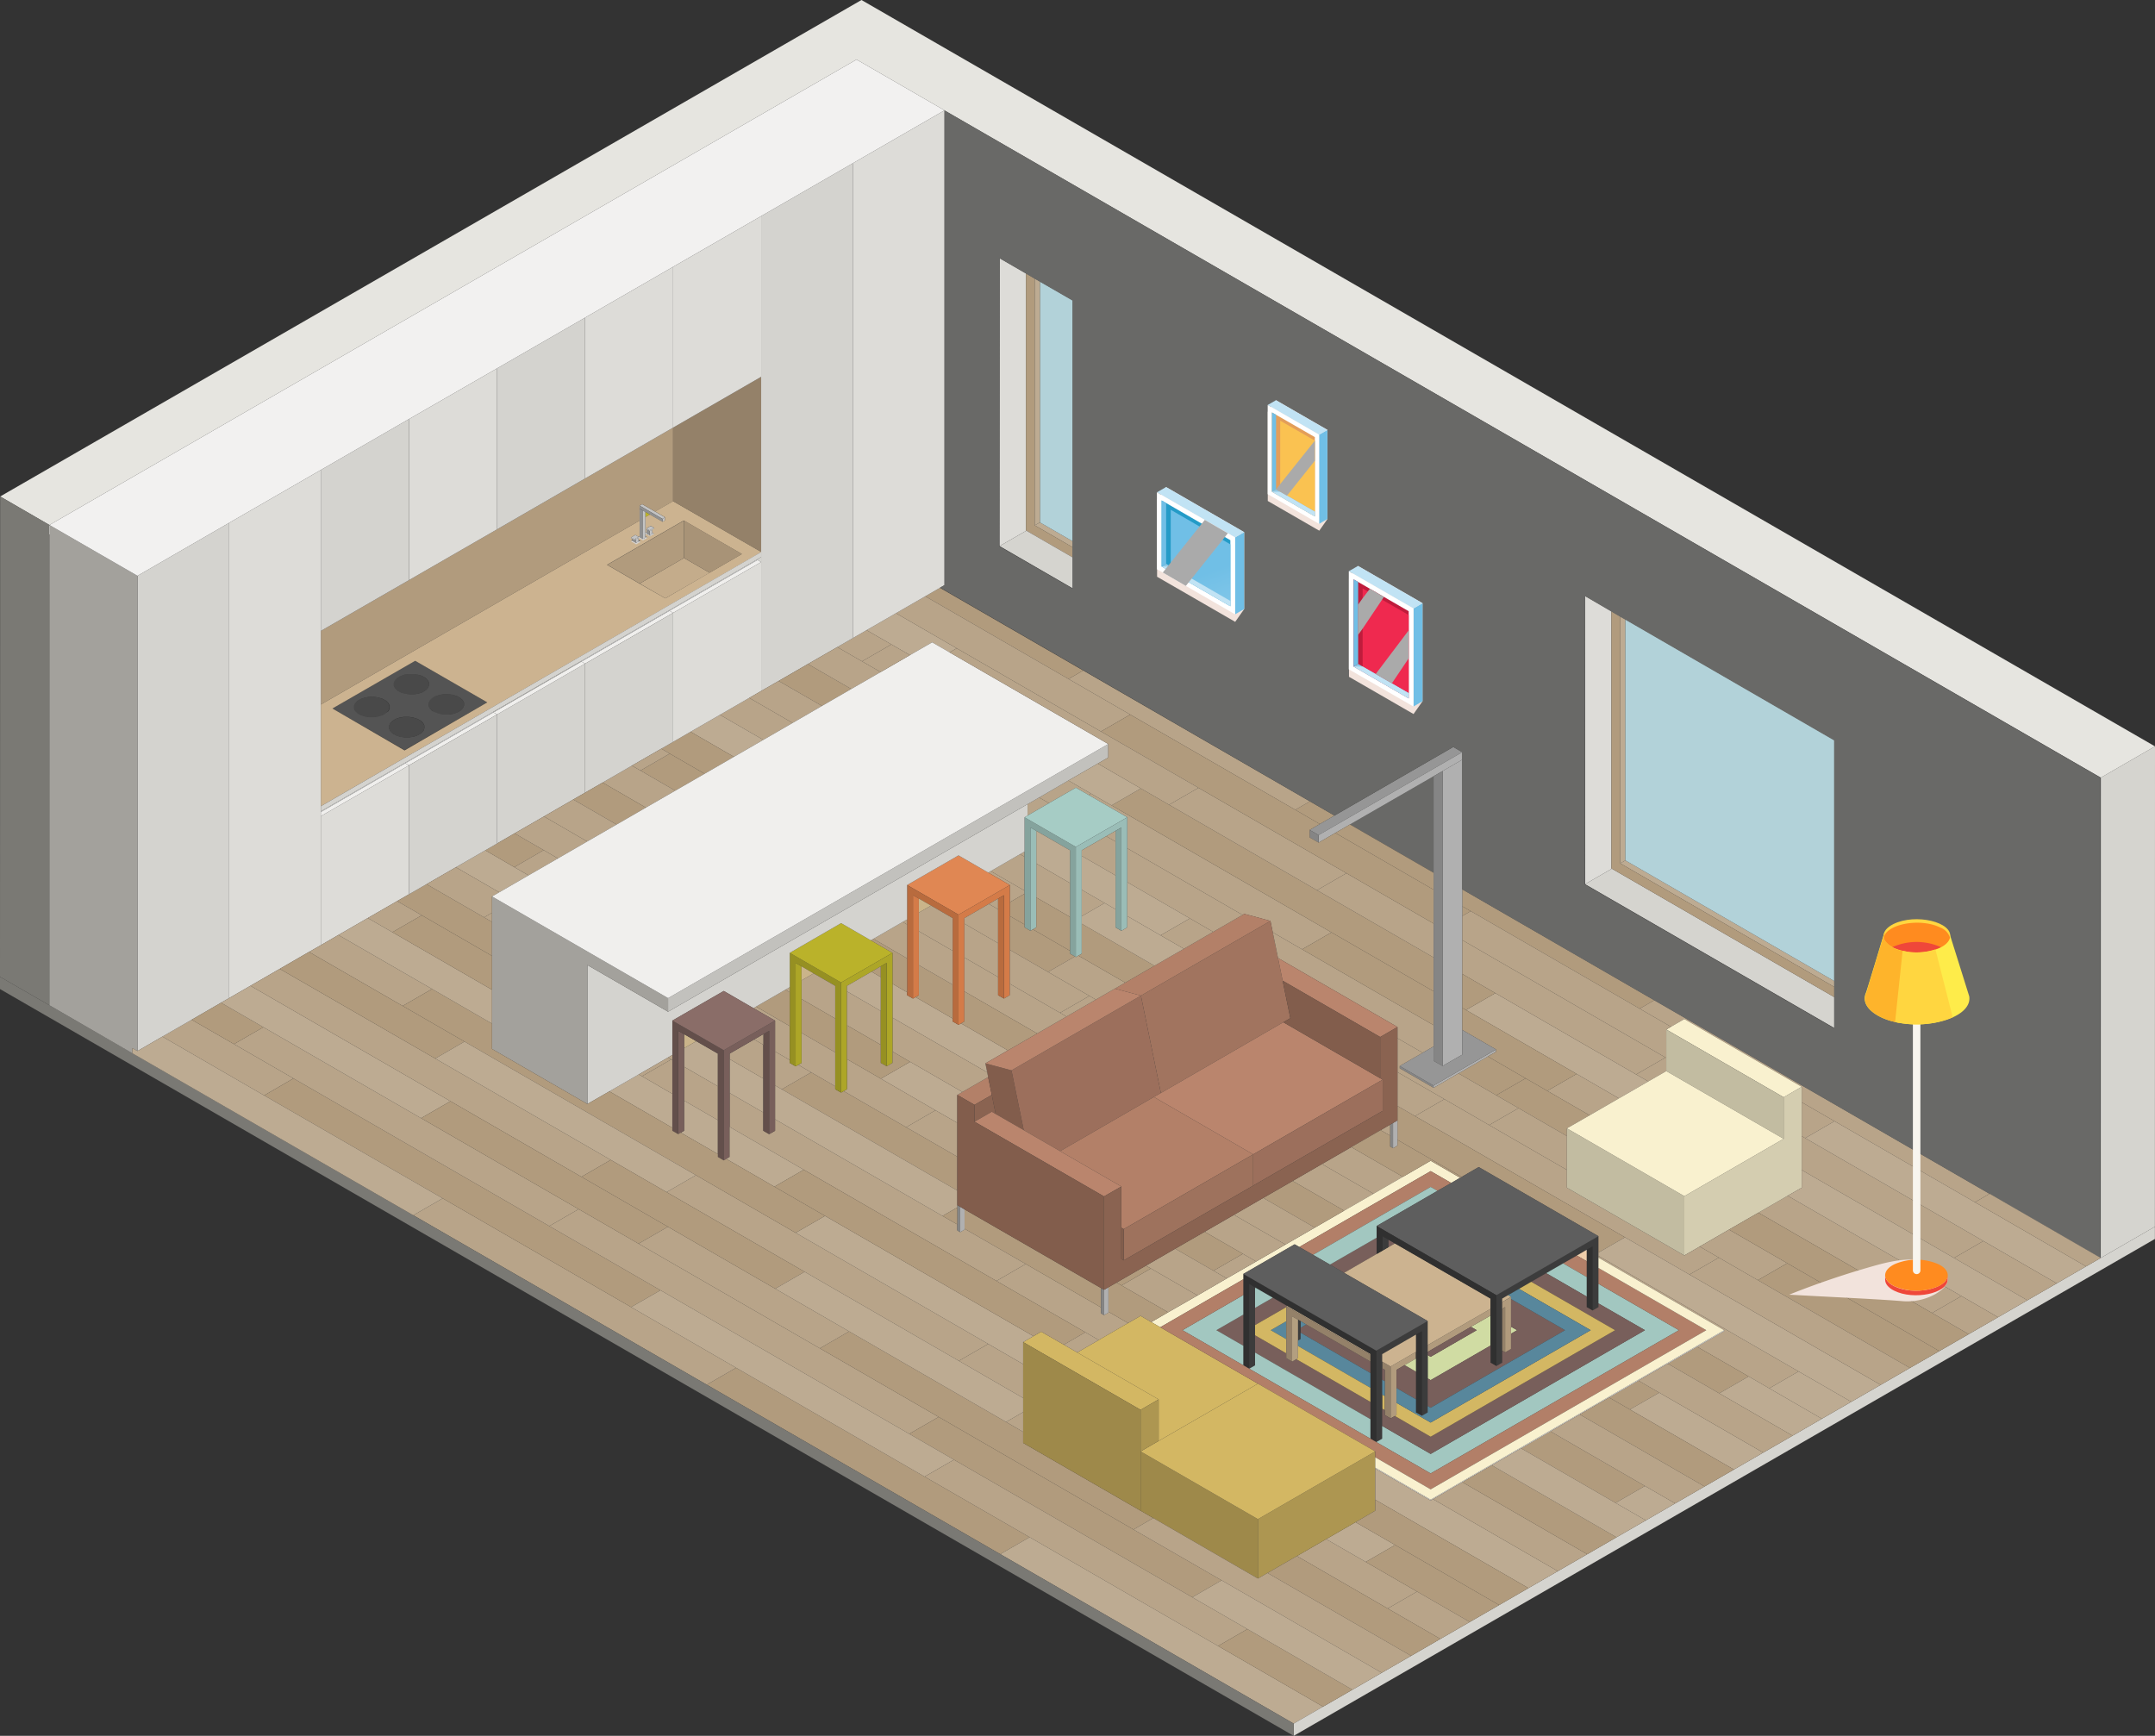
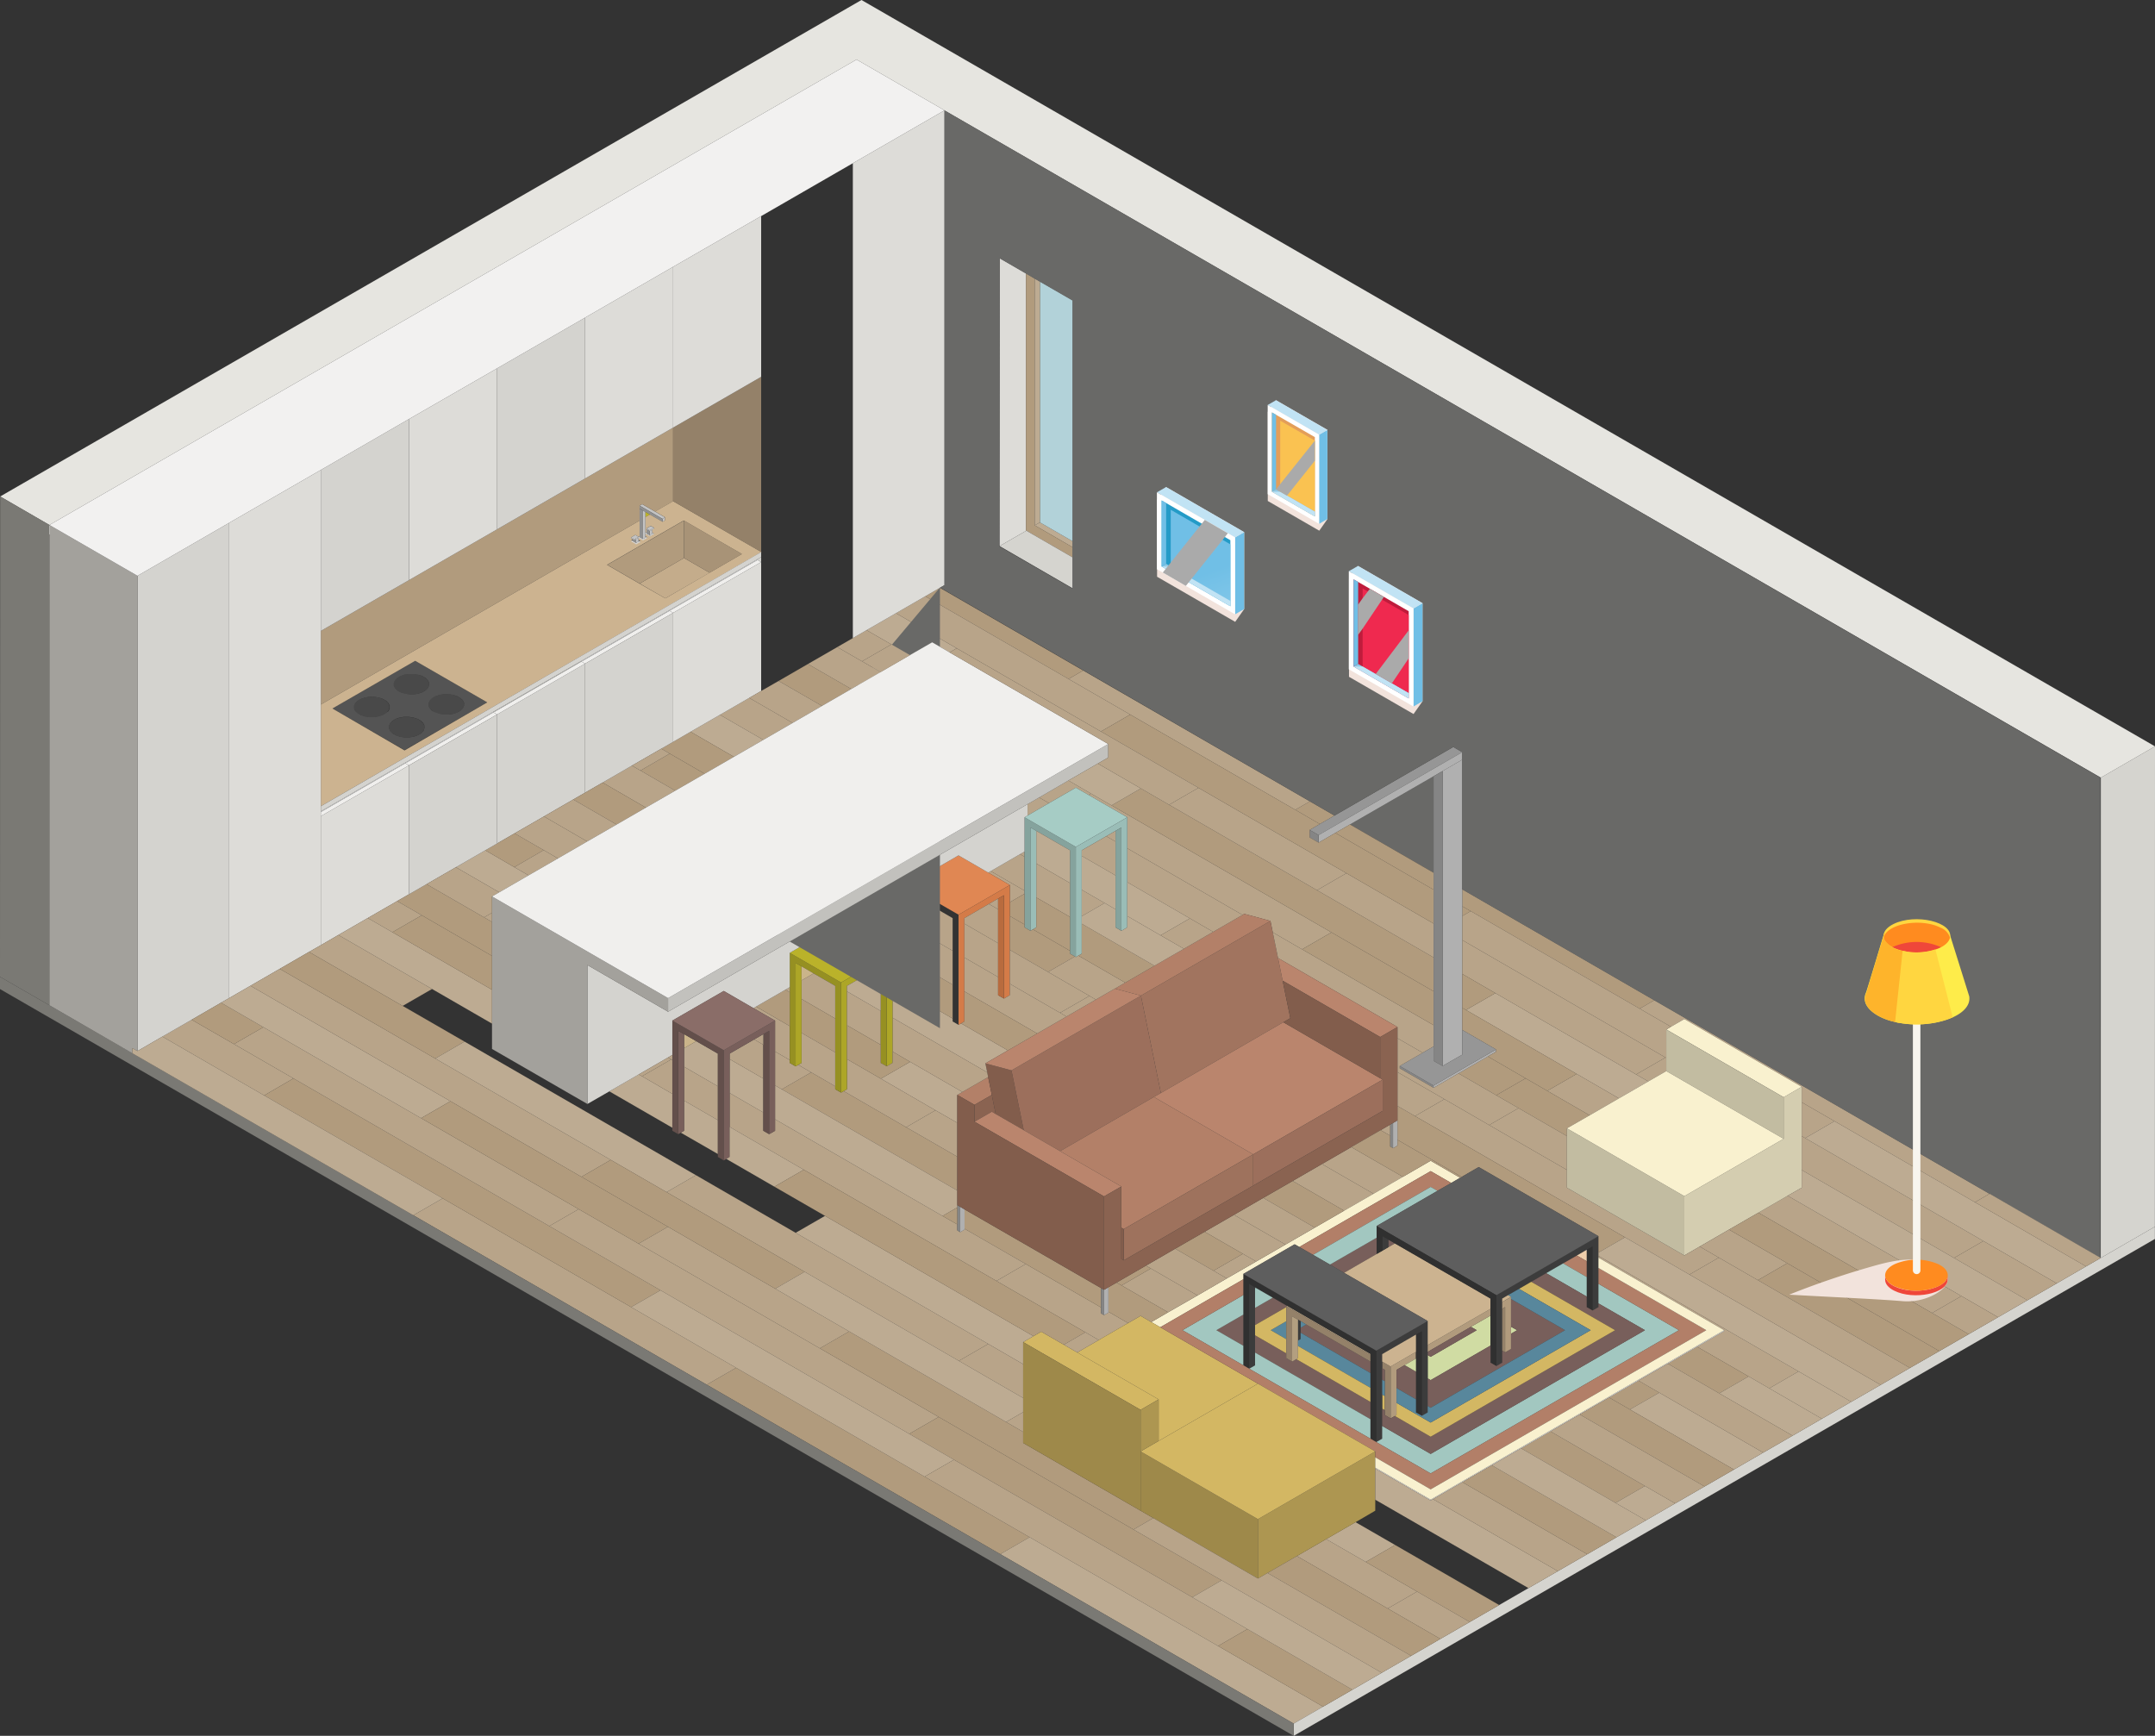
<svg xmlns="http://www.w3.org/2000/svg" viewBox="0 0 249.4 200.9">
  <rect x="0" y="0" width="249.4" height="200.9" fill="#333333" stroke="none" />
  <defs>
    <style>.cls-1{isolation:isolate;}.cls-2{fill:#b38068;}.cls-3{fill:#bdab92;}.cls-4{fill:#b19b7d;}.cls-5{fill:#825d4c;}.cls-6{fill:#8a6351;}.cls-7{fill:#b8a489;}.cls-8{fill:#858585;}.cls-9{fill:#b0b0b0;}.cls-10{fill:#cab48a;}.cls-11{fill:#785f5b;}.cls-12{fill:#a1745f;}.cls-13{fill:#9c6f5c;}.cls-14{fill:#e08753;}.cls-15{fill:#85a39d;}.cls-16{fill:#b86b3e;}.cls-17{fill:#a6ccc5;}.cls-18{fill:#ba856d;}.cls-19{fill:#9abdb7;}.cls-20{fill:#634f4b;}.cls-21{fill:#969022;}.cls-22{fill:#bab22a;}.cls-23{fill:#d4d3cf;}.cls-24{fill:#d3b763;}.cls-25{fill:#948169;}.cls-26{fill:#d0dca3;}.cls-27{fill:#3c3c3c;}.cls-28{fill:#303030;}.cls-29{fill:#ccb390;}.cls-30{fill:#58879c;}.cls-31{fill:#f9f1cf;}.cls-32{fill:#b27f68;}.cls-33{fill:#a2c7c0;}.cls-34{fill:#5e5e5e;}.cls-35{fill:#d8d8d8;}.cls-36{fill:#b39f80;}.cls-37{fill:#494949;}.cls-38{fill:#545454;}.cls-39{fill:#c4ac8b;}.cls-40{fill:#c3c3c3;}.cls-41{fill:#909090;}.cls-42{fill:#a89377;}.cls-43{fill:#d47b48;}.cls-44{fill:#ada627;}.cls-45{fill:#8a6d68;}.cls-46{fill:#696967;}.cls-47{fill:#969696;}.cls-48{fill:#dddcd8;}.cls-49{fill:#d4cdb0;}.cls-50{fill:#f0efed;}.cls-51{fill:#9e894a;}.cls-52{fill:#ad9651;}.cls-53{fill:#b2d2d9;}.cls-54{fill:#d5d4cf;}.cls-55{fill:#7a7974;}.cls-56{fill:#e6e5e0;}.cls-57{fill:#a3a19c;}.cls-58{fill:#f2f1f0;}.cls-59{fill:#c2c1bd;}.cls-60{fill:#9e725d;}.cls-61,.cls-75{fill:#f2e3dc;}.cls-61,.cls-62,.cls-63,.cls-64,.cls-65,.cls-66,.cls-67,.cls-68,.cls-69,.cls-70,.cls-71,.cls-72{fill-rule:evenodd;}.cls-62{fill:#70bfe6;}.cls-63{fill:#c1e3f4;}.cls-64{fill:#fff;}.cls-65{fill:#249bc7;}.cls-66{fill:url(#New_Gradient_Swatch_copy_21);}.cls-67{fill:#8fc9e6;}.cls-68{fill:#aaa;mix-blend-mode:overlay;}.cls-69{fill:#e39e59;}.cls-70{fill:#fac251;}.cls-71{fill:#bf1c3c;}.cls-72{fill:#ef294f;}.cls-73{fill:#c2bca1;}.cls-74{fill:#efceab;}.cls-76{fill:#ef473a;}.cls-77{fill:#ff8b1f;}.cls-78{fill:#f8f5ee;}.cls-79{fill:#feec4a;}.cls-80{fill:#ffd640;}.cls-81{fill:#feb42b;}</style>
    <linearGradient id="New_Gradient_Swatch_copy_21" x1="-4986.9" y1="66.29" x2="-4992.2" y2="80.84" gradientTransform="matrix(-1, 0, 0, 1, -4847.22, 0)" gradientUnits="userSpaceOnUse">
      <stop offset="0" stop-color="#70bfe6" />
      <stop offset="1" stop-color="#aad9f0" />
    </linearGradient>
  </defs>
  <g class="cls-1">
    <g id="Layer_2" data-name="Layer 2">
      <g id="livingroom">
        <polygon class="cls-2" points="114.36 124.66 111.38 126.38 110.79 126.72 112.78 127.87 114.78 126.72 114.36 124.66" />
        <polygon class="cls-3" points="105.33 122.89 101.94 124.84 108.26 128.5 110.79 129.95 110.79 126.72 111.38 126.38 105.33 122.89" />
        <polygon class="cls-4" points="97.64 126.28 97.34 126.45 96.66 126.06 96.66 125.72 93.88 124.11 90.48 126.07 110.79 137.79 110.79 133.87 104.87 130.46 97.64 126.28" />
        <polygon class="cls-5" points="114.04 123.07 114.25 124.11 114.36 124.66 114.78 126.72 115.23 128.93 118.48 130.8 117.06 123.88 114.04 123.07" />
        <polygon class="cls-6" points="112.78 127.87 112.78 129.82 114.78 128.67 115.23 128.93 114.78 126.72 112.78 127.87" />
        <polygon class="cls-7" points="104.87 130.46 110.79 133.87 110.79 129.95 108.26 128.5 104.87 130.46" />
        <polygon class="cls-7" points="115.32 148.25 125.61 154.19 127.16 155.09 130.55 153.13 128.28 151.81 128.28 151.91 127.77 152.2 127.43 152.01 127.43 151.32 118.71 146.29 115.32 148.25" />
        <polygon class="cls-4" points="118.71 146.29 127.43 151.32 127.43 149.08 111.63 139.97 111.63 142.21 118.71 146.29" />
        <polygon class="cls-7" points="111.63 142.21 111.63 142.3 111.13 142.6 110.79 142.4 110.79 141.71 109.08 140.73 89.7 129.54 89.7 130.87 89.02 131.26 88.34 130.87 88.34 128.75 84.44 126.5 84.44 130.42 93.02 135.38 115.32 148.25 118.71 146.29 111.63 142.21" />
        <polygon class="cls-8" points="110.79 141.71 110.79 142.4 111.13 142.6 111.13 139.67 110.79 139.48 110.79 139.74 110.79 141.71" />
        <polygon class="cls-3" points="88.34 124.83 84.44 122.58 84.44 126.5 88.34 128.75 88.34 124.83" />
        <polygon class="cls-3" points="89.7 125.62 89.7 129.54 109.08 140.73 110.79 139.74 110.79 139.48 110.79 137.79 90.48 126.07 89.7 125.62" />
        <polygon class="cls-9" points="111.63 142.3 111.63 142.21 111.63 139.97 111.13 139.67 111.13 142.6 111.63 142.3" />
        <polygon class="cls-3" points="79.17 123.46 83.08 125.72 83.08 121.94 80.58 120.5 79.17 121.31 79.17 123.46" />
        <polygon class="cls-7" points="79.17 127.38 83.08 129.64 83.08 125.72 79.17 123.46 79.17 127.38" />
        <polygon class="cls-10" points="80.58 120.5 79.17 119.69 79.17 121.31 80.58 120.5" />
        <polygon class="cls-3" points="79.17 127.38 79.17 130.87 78.79 131.09 83.08 133.56 83.08 129.64 79.17 127.38" />
        <polygon class="cls-11" points="79.17 127.38 79.17 123.46 79.17 121.31 79.17 119.69 78.49 119.3 78.49 131.26 78.79 131.09 79.17 130.87 79.17 127.38" />
        <polygon class="cls-3" points="74.3 124.56 73.92 124.35 70.52 126.31 77.81 130.52 77.81 126.6 74.3 124.56" />
        <polygon class="cls-7" points="121.4 92.95 120.26 92.3 118.92 93.07 118.92 94.39 121.4 92.95" />
        <polygon class="cls-7" points="130.46 94.59 130.46 98.18 143.8 105.89 144 105.77 147.03 106.58 147.3 107.91 150.69 109.87 154.09 107.91 128.64 93.21 126.27 91.85 125.99 92.01 130.46 94.59" />
        <polygon class="cls-12" points="132.04 115.23 134.35 126.5 148.52 118.31 149.33 117.84 148.44 113.5 147.91 110.88 147.3 107.91 147.03 106.58 132.04 115.23" />
        <polygon class="cls-3" points="111.22 118.44 110.93 118.61 110.25 118.22 110.25 117.88 105.96 115.4 105.66 115.57 104.98 115.18 104.98 114.84 103.29 113.86 103.29 117.78 114.25 124.11 114.04 123.07 116.64 121.57 111.22 118.44" />
        <polygon class="cls-13" points="117.06 123.88 118.48 130.8 122.69 133.23 133.54 126.96 134.35 126.5 132.04 115.23 117.06 123.88" />
        <polygon class="cls-7" points="124.51 91.16 125.99 92.01 126.27 91.85 123.65 90.33 120.26 92.3 121.4 92.95 124.51 91.16" />
        <polygon class="cls-7" points="91.4 118.76 87.5 116.5 87.2 116.68 89.7 118.12 89.7 121.7 91.4 122.68 91.4 118.76" />
        <polygon class="cls-7" points="116.87 104.42 118.57 103.44 118.57 103.08 114.66 100.82 114.37 100.99 116.87 102.43 116.87 104.42" />
        <polygon class="cls-7" points="118.57 99.16 118.05 98.86 114.66 100.82 118.57 103.08 118.57 99.16" />
        <polygon class="cls-7" points="118.57 98.56 118.05 98.86 118.57 99.16 118.57 98.56" />
        <polygon class="cls-14" points="116.87 102.43 114.37 100.99 110.93 99 104.98 102.43 110.93 105.86 116.87 102.43" />
        <polygon class="cls-15" points="118.57 103.08 118.57 103.44 118.57 107 118.57 107.33 119.25 107.73 119.25 95.77 119.93 96.16 123.83 98.41 123.83 102.2 123.83 106.12 123.83 110.04 123.83 110.38 124.4 110.7 124.51 110.77 124.51 98.02 118.57 94.59 118.57 98.56 118.57 99.16 118.57 103.08" />
-         <polygon class="cls-16" points="104.98 110.92 104.98 114.84 104.98 115.18 105.66 115.57 105.66 103.61 106.34 104 107.75 104.81 110.25 106.26 110.25 110.04 110.25 113.96 110.25 117.88 110.25 118.22 110.93 118.61 110.93 105.86 104.98 102.43 104.98 106.41 104.98 107 104.98 110.92" />
        <polygon class="cls-17" points="130.46 94.59 125.99 92.01 124.51 91.16 121.4 92.95 118.92 94.39 118.57 94.59 124.51 98.02 130.46 94.59" />
        <polygon class="cls-2" points="137.01 109.81 133.61 111.77 130.22 113.73 129.02 114.42 132.04 115.23 147.03 106.58 144 105.77 143.8 105.89 140.4 107.85 137.01 109.81" />
        <polygon class="cls-7" points="104.98 106.41 104.47 106.7 104.98 107 104.98 106.41" />
        <polygon class="cls-18" points="126.82 115.69 123.43 117.65 120.03 119.61 116.64 121.57 114.04 123.07 117.06 123.88 132.04 115.23 129.02 114.42 126.82 115.69" />
        <polygon class="cls-7" points="137.71 106.29 140.4 107.85 143.8 105.89 130.46 98.18 130.46 102.1 137.71 106.29" />
        <polygon class="cls-19" points="124.51 110.77 124.8 110.6 125.19 110.38 125.19 106.91 125.19 106.04 125.19 102.98 125.19 99.06 125.19 98.41 128.03 96.78 129.1 96.16 129.78 95.77 129.78 107.73 130.46 107.33 130.46 106.02 130.46 102.1 130.46 98.18 130.46 94.59 124.51 98.02 124.51 110.77" />
        <polygon class="cls-4" points="110.79 139.74 109.08 140.73 110.79 141.71 110.79 139.74" />
        <polygon class="cls-7" points="93.88 124.11 92.38 123.24 92.08 123.41 91.4 123.02 91.4 122.68 89.7 121.7 89.7 125.62 90.48 126.07 93.88 124.11" />
        <polygon class="cls-7" points="88.34 120.92 87.28 120.3 84.44 121.94 84.44 122.58 88.34 124.83 88.34 120.92" />
        <polygon class="cls-20" points="77.81 118.12 77.81 122.09 77.81 122.68 77.81 126.6 77.81 130.52 77.81 130.87 78.49 131.26 78.49 119.3 79.17 119.69 80.58 120.5 83.08 121.94 83.08 125.72 83.08 129.64 83.08 133.56 83.08 133.9 83.76 134.3 83.76 121.55 77.81 118.12" />
        <polygon class="cls-20" points="88.34 124.83 88.34 128.75 88.34 130.87 89.02 131.26 89.02 119.3 88.34 119.69 88.34 120.92 88.34 124.83" />
        <polygon class="cls-7" points="88.34 119.69 87.28 120.3 88.34 120.92 88.34 119.69" />
        <polygon class="cls-21" points="91.4 118.76 91.4 122.68 91.4 123.02 92.08 123.41 92.08 111.45 92.76 111.84 94.16 112.66 96.66 114.1 96.66 117.88 96.66 121.8 96.66 125.72 96.66 126.06 97.34 126.45 97.34 113.71 91.4 110.28 91.4 114.25 91.4 114.84 91.4 118.76" />
        <polygon class="cls-22" points="103.29 110.28 100.78 108.83 97.34 106.84 91.4 110.28 97.34 113.71 103.29 110.28" />
        <polygon class="cls-4" points="103.29 113.86 104.98 114.84 104.98 110.92 101.08 108.66 100.78 108.83 103.29 110.28 103.29 113.86" />
        <polygon class="cls-4" points="91.4 114.84 90.89 114.55 87.5 116.5 91.4 118.76 91.4 114.84" />
        <polygon class="cls-7" points="104.98 107 104.47 106.7 101.08 108.66 104.98 110.92 104.98 107" />
        <polygon class="cls-7" points="91.4 114.25 90.89 114.55 91.4 114.84 91.4 114.25" />
        <polygon class="cls-23" points="77.31 122.39 77.81 122.09 77.81 118.12 83.76 114.69 87.2 116.68 87.5 116.5 90.89 114.55 91.4 114.25 91.4 110.28 97.34 106.84 100.78 108.83 101.08 108.66 104.47 106.7 104.98 106.41 104.98 102.43 110.93 99 114.37 100.99 114.66 100.82 118.05 98.86 118.57 98.56 118.57 94.59 118.92 94.39 118.92 93.07 77.32 117.09 67.98 111.69 67.98 127.77 70.52 126.31 73.92 124.35 77.31 122.39" />
        <polygon class="cls-24" points="159.96 161.4 159.96 163.04 160.26 163.21 160.26 161.57 159.96 161.4" />
        <polygon class="cls-25" points="159.96 157.58 159.96 158.37 160.26 158.54 160.26 159.86 160.26 161.57 160.26 163.21 160.26 163.77 160.94 164.16 160.94 158.15 159.96 157.58" />
        <polygon class="cls-26" points="170.9 153.95 165.57 157.03 165.23 156.83 165.23 159.53 165.57 159.73 172.5 155.73 172.5 152.26 170.23 153.56 170.9 153.95" />
        <polygon class="cls-4" points="162.57 157.99 163.87 157.24 163.87 156.46 160.94 158.15 160.94 164.16 161.43 163.88 161.62 163.77 161.62 162.36 161.62 160.65 161.62 158.54 162.57 157.99" />
        <polygon class="cls-27" points="165.23 156.46 165.23 155.67 165.23 152.89 159.28 156.32 159.28 166.9 159.96 166.51 159.96 165.03 159.96 163.04 159.96 161.4 159.96 159.69 159.96 158.37 159.96 157.58 159.96 156.72 163.87 154.46 164.55 154.07 164.55 163.86 165.23 163.47 165.23 162.73 165.23 159.53 165.23 156.83 165.23 156.46" />
        <polygon class="cls-28" points="163.87 154.46 163.87 156.46 163.87 157.24 163.87 158.74 163.87 161.95 163.87 163.47 164.55 163.86 164.55 154.07 163.87 154.46" />
        <polygon class="cls-11" points="162.57 157.99 161.62 158.54 161.62 160.65 163.87 161.95 163.87 158.74 162.57 157.99" />
        <polygon class="cls-28" points="143.89 147.44 143.89 148.06 143.89 149.88 143.89 152.15 143.89 155.75 143.89 158.02 144.57 158.41 144.57 148.61 145.25 149.01 145.33 149.05 147.3 150.19 148.93 151.13 158.6 156.72 158.6 156.8 158.6 157.58 158.6 158.91 158.6 160.62 158.6 162.25 158.6 164.25 158.6 166.51 159.28 166.9 159.28 156.32 143.89 147.44" />
        <polygon class="cls-26" points="163.87 158.74 163.87 157.24 162.57 157.99 163.87 158.74" />
        <polygon class="cls-11" points="160.26 158.54 159.96 158.37 159.96 159.69 160.26 159.86 160.26 158.54" />
        <polygon class="cls-29" points="163.87 156.46 163.87 154.46 159.96 156.72 159.96 157.58 160.94 158.15 163.87 156.46" />
        <polygon class="cls-30" points="160.26 159.86 159.96 159.69 159.96 161.4 160.26 161.57 160.26 159.86" />
        <polygon class="cls-7" points="158.96 138.16 152.99 134.72 149.6 136.68 155.56 140.12 158.96 138.16" />
        <polygon class="cls-7" points="162.36 136.2 156.39 132.76 152.99 134.72 158.96 138.16 162.36 136.2" />
        <polygon class="cls-11" points="150.02 157.3 149.54 157.58 148.86 157.19 148.86 156.63 145.25 154.54 145.25 156.54 158.6 164.25 158.6 162.25 150.02 157.3" />
        <polygon class="cls-31" points="155.56 140.12 152.17 142.08 148.77 144.04 145.38 146 141.98 147.96 138.59 149.93 135.19 151.88 133.24 153.01 134.28 153.61 143.89 148.06 143.89 147.44 149.83 144.01 150.37 144.32 165.57 135.54 167.95 136.91 168.98 136.31 165.57 134.34 162.36 136.2 158.96 138.16 155.56 140.12" />
        <polygon class="cls-4" points="155.56 140.12 149.6 136.68 146.2 138.64 152.17 142.08 155.56 140.12" />
        <polygon class="cls-32" points="150.37 144.32 151.96 145.23 165.57 137.37 166.36 137.82 167.95 136.91 165.57 135.54 150.37 144.32" />
        <polygon class="cls-4" points="165.23 156.46 170.23 153.56 172.5 152.26 172.5 151.48 165.23 155.67 165.23 156.46" />
        <polygon class="cls-7" points="152.17 142.08 146.2 138.64 142.81 140.6 148.77 144.04 152.17 142.08" />
        <polygon class="cls-11" points="84.44 130.42 84.44 126.5 84.44 122.58 84.44 121.94 87.28 120.3 88.34 119.69 89.02 119.3 89.02 131.26 89.7 130.87 89.7 129.54 89.7 125.62 89.7 121.7 89.7 118.12 83.76 121.55 83.76 134.3 84.06 134.13 84.44 133.9 84.44 130.42" />
        <polygon class="cls-11" points="161.44 143.91 160.67 143.46 160.67 144.35 161.44 143.91" />
        <polygon class="cls-11" points="155.55 147.31 159.32 145.13 159.32 143.25 153.92 146.36 155.55 147.31" />
        <polygon class="cls-29" points="165.23 152.89 165.23 155.67 172.5 151.48 172.5 150.29 161.44 143.91 160.67 144.35 160 144.74 159.32 145.13 155.55 147.31 165.23 152.89" />
        <polygon class="cls-33" points="151.96 145.23 153.92 146.36 159.32 143.25 159.32 141.89 166.36 137.82 165.57 137.37 151.96 145.23" />
        <polygon class="cls-27" points="160.67 143.46 160 143.07 160 144.74 160.67 144.35 160.67 143.46" />
        <polygon class="cls-7" points="133.19 146.81 129.8 148.77 135.19 151.88 138.59 149.93 133.19 146.81" />
        <polygon class="cls-24" points="123.12 155.63 120.5 154.12 119.6 154.64 118.41 155.33 132 163.17 134.09 161.96 124.67 156.53 123.12 155.63" />
        <polygon class="cls-24" points="132 152.29 130.55 153.13 127.16 155.09 124.67 156.53 134.09 161.96 134.09 166.77 145.58 160.14 134.28 153.61 133.24 153.01 132 152.29" />
        <polygon class="cls-27" points="145.25 153.36 145.25 151.37 145.25 149.1 145.25 149.01 144.57 148.61 144.57 158.41 145.25 158.02 145.25 156.54 145.25 154.54 145.25 153.36" />
        <polygon class="cls-11" points="165.57 157.03 170.9 153.95 170.23 153.56 165.23 156.46 165.23 156.83 165.57 157.03" />
        <polygon class="cls-34" points="165.23 152.89 155.55 147.31 153.92 146.36 151.96 145.23 150.37 144.32 149.83 144.01 143.89 147.44 159.28 156.32 165.23 152.89" />
        <polygon class="cls-7" points="92.08 142.68 80.54 136.01 77.14 137.97 93.12 147.19 110.97 157.5 114.37 155.54 92.08 142.68" />
        <polygon class="cls-3" points="84.44 130.42 84.44 133.9 84.06 134.13 89.62 137.34 93.02 135.38 84.44 130.42" />
        <polygon class="cls-3" points="95.48 140.72 92.08 142.68 114.37 155.54 118.41 157.88 118.41 155.33 119.6 154.64 95.48 140.72" />
        <polygon class="cls-4" points="120.5 154.12 123.12 155.63 125.61 154.19 115.32 148.25 93.02 135.38 89.62 137.34 95.48 140.72 119.6 154.64 120.5 154.12" />
        <polygon class="cls-7" points="110.97 157.5 118.41 161.8 118.41 157.88 114.37 155.54 110.97 157.5" />
        <polygon class="cls-30" points="148.86 154.99 148.86 152.91 147.06 153.95 148.86 154.99" />
        <polygon class="cls-7" points="143.84 145.11 140.44 147.07 141.98 147.96 145.38 146 143.84 145.11" />
        <polygon class="cls-29" points="158.6 156.8 158.6 156.72 148.93 151.13 148.86 151.17 158.6 156.8" />
        <polygon class="cls-11" points="145.25 153.36 148.86 151.28 148.86 151.17 148.93 151.13 147.3 150.19 145.25 151.37 145.25 153.36" />
        <polygon class="cls-24" points="147.06 153.95 148.86 152.91 148.86 151.28 145.25 153.36 145.25 154.54 148.86 156.63 148.86 154.99 147.06 153.95" />
        <polygon class="cls-35" points="145.33 149.05 145.25 149.01 145.25 149.1 145.33 149.05" />
        <polygon class="cls-33" points="145.25 151.37 147.3 150.19 145.33 149.05 145.25 149.1 145.25 151.37" />
        <polygon class="cls-11" points="150.52 153.67 150.52 154.24 158.6 158.91 158.6 157.58 151.17 153.29 150.52 153.67" />
        <polygon class="cls-25" points="148.86 151.28 148.86 152.91 148.86 154.99 148.86 156.63 148.86 157.19 149.54 157.58 149.54 152.35 150.22 152.74 150.52 152.91 151.17 153.29 158.6 157.58 158.6 156.8 148.86 151.17 148.86 151.28" />
        <polygon class="cls-30" points="151.17 153.29 150.52 152.91 150.52 153.67 151.17 153.29" />
        <polygon class="cls-27" points="150.52 154.98 150.52 154.24 150.52 153.67 150.52 152.91 150.22 152.74 150.22 155.15 150.52 154.98" />
        <polygon class="cls-36" points="150.22 155.78 150.22 155.15 150.22 152.74 149.54 152.35 149.54 157.58 150.02 157.3 150.22 157.19 150.22 155.78" />
        <polygon class="cls-30" points="150.52 154.98 150.22 155.15 150.22 155.78 158.6 160.62 158.6 158.91 150.52 154.24 150.52 154.98" />
        <polygon class="cls-24" points="150.22 157.19 150.02 157.3 158.6 162.25 158.6 160.62 150.22 155.78 150.22 157.19" />
        <polygon class="cls-37" points="49.6 81.7 49.75 82 50.03 82.27 50.42 82.48 50.9 82.63 51.42 82.7 51.96 82.7 52.48 82.61 52.94 82.45 53.31 82.23 53.57 81.95 53.7 81.65 53.69 81.34 53.54 81.04 53.26 80.78 52.87 80.56 52.4 80.41 51.87 80.34 51.33 80.34 50.82 80.43 50.36 80.59 49.98 80.82 49.72 81.09 49.59 81.39 49.6 81.7" />
        <polygon class="cls-37" points="47.28 78.01 46.76 78.09 46.3 78.25 45.93 78.48 45.67 78.75 45.54 79.05 45.55 79.36 45.7 79.66 45.98 79.93 46.37 80.14 46.84 80.3 47.37 80.37 47.9 80.36 48.42 80.28 48.88 80.11 49.26 79.89 49.52 79.62 49.65 79.32 49.64 79 49.48 78.71 49.2 78.44 48.82 78.22 48.34 78.08 47.82 78 47.28 78.01" />
        <path class="cls-38" d="M38.47,82l8.35,4.81,9.57-5.52-8.34-4.81Zm6.2.49-.37.23-.46.16-.52.09h-.54l-.52-.07-.48-.15-.39-.22-.28-.26L41,82V81.7l.13-.31.26-.27.38-.22.46-.16.51-.09h.54l.53.08.47.15.39.21.28.27.15.3V82l-.13.3ZM49,84.6l-.26.27-.38.22-.46.17-.52.08h-.54l-.52-.07-.47-.16-.39-.21-.28-.27-.15-.3V84l.13-.3.26-.27.37-.23.46-.16.52-.08h.54l.52.08.47.15.39.21.28.26.15.31v.31Zm1-3.78.38-.23.46-.16.51-.09h.54l.53.07.47.15.39.22.28.26.15.3v.31l-.13.3-.26.28-.37.22-.46.16L52,82.7h-.54l-.52-.08-.48-.15L50,82.27,49.75,82l-.15-.3v-.31l.13-.3Zm-1.16-2.6.39.22.27.27.16.29v.32l-.13.3-.26.27-.38.23-.46.16-.52.08h-.53l-.53-.08-.47-.15L46,79.93l-.28-.27-.15-.29v-.32l.13-.3.26-.27.37-.23.46-.16.52-.08h.54l.52.08Z" />
        <polygon class="cls-7" points="145.38 146 148.77 144.04 142.81 140.6 139.41 142.56 143.84 145.11 145.38 146" />
        <polygon class="cls-39" points="74.03 67.54 77 69.25 82.13 66.29 79.16 64.58 74.03 67.54" />
        <polygon class="cls-37" points="48.95 83.69 48.67 83.42 48.28 83.2 47.81 83.06 47.29 82.98 46.75 82.99 46.23 83.07 45.77 83.23 45.4 83.46 45.14 83.73 45.01 84.03 45.02 84.34 45.17 84.64 45.45 84.91 45.84 85.12 46.31 85.28 46.83 85.35 47.37 85.34 47.89 85.26 48.35 85.09 48.73 84.87 48.99 84.6 49.11 84.3 49.1 83.98 48.95 83.69" />
        <polygon class="cls-4" points="79.16 60.24 70.28 65.37 74.03 67.54 79.16 64.58 79.16 60.24" />
        <polygon class="cls-40" points="74.02 58.52 76.67 60.05 76.96 59.87 75.82 59.21 74.32 58.35 74.02 58.52" />
        <polygon class="cls-40" points="76.67 60.4 76.96 60.23 76.96 59.87 76.67 60.05 76.67 60.4" />
        <polygon class="cls-41" points="74.02 58.52 74.02 58.87 74.4 59.09 74.69 59.26 75.22 59.56 76.67 60.4 76.67 60.05 74.02 58.52" />
        <polygon class="cls-4" points="74.02 58.87 74.02 58.52 74.32 58.35 75.82 59.21 77.9 58.01 77.9 49.49 67.71 55.38 57.53 61.26 47.33 67.14 37.13 73.02 37.13 81.54 74.02 60.25 74.02 58.87" />
        <polygon class="cls-7" points="103.29 121.7 105.33 122.89 111.38 126.38 114.36 124.66 114.25 124.11 103.29 117.78 103.29 121.7" />
        <polygon class="cls-8" points="160.88 132.69 161.22 132.89 161.22 129.97 160.88 130.16 160.88 131.43 160.88 132.69" />
        <polygon class="cls-35" points="87.67 64.81 87.67 64.72 77.48 70.61 77.48 70.69 87.67 64.81" />
        <polygon class="cls-3" points="190.76 125.16 189.35 124.35 173.06 114.94 169.66 116.89 182.47 124.29 187.36 127.12 190.76 125.16" />
        <polygon class="cls-4" points="173.16 126.76 176.56 124.8 172.19 122.27 168.79 124.23 173.16 126.76" />
        <polygon class="cls-7" points="187.36 127.12 182.47 124.29 179.07 126.25 183.97 129.08 187.36 127.12" />
        <polygon class="cls-4" points="175.74 128.25 181.34 131.48 181.34 130.59 183.97 129.08 179.07 126.25 176.56 124.8 173.16 126.76 175.74 128.25" />
        <polygon class="cls-9" points="168.79 124.23 172.19 122.27 173.14 121.72 173.14 121.46 165.91 125.64 165.91 125.9 168.79 124.23" />
        <polygon class="cls-8" points="165.91 125.9 165.91 125.64 161.99 123.37 161.99 123.64 165.91 125.9" />
        <polygon class="cls-7" points="91.73 83.67 86.71 80.77 83.32 82.73 88.34 85.63 91.73 83.67" />
        <polygon class="cls-22" points="74.69 59.86 75.22 59.56 74.69 59.26 74.69 59.86" />
        <polygon class="cls-7" points="192.84 123.96 192.84 122.43 192.75 122.39 189.35 124.35 190.76 125.16 192.84 123.96" />
        <polygon class="cls-4" points="169.23 104.89 169.23 106.02 170.21 105.45 169.23 104.89" />
        <path class="cls-29" d="M77.9,58l-2.08,1.2,1.14.66v.36l-.29.17-1.45-.84-.53.3v1.82l.13-.07v-.45l.49-.28.38.21v.09l-.2.11v.37l.2.11v0l-.47.27-.53-.3v.34l.2.11v0l-.47.27-.52-.3v.33l.2.12v0l-.47.27-.57-.33v0l.17-.1V62.4l-.2-.11V62.2l.49-.29.38.21v0l.12-.07V60.25L37.13,81.54V93.31l51-29.42ZM46.82,86.85,38.47,82l9.58-5.52,8.34,4.81ZM77,69.25l-3-1.71-3.75-2.17,8.88-5.13,6.72,3.88-3.75,2.17Z" />
        <polygon class="cls-3" points="88.34 85.63 83.32 82.73 79.92 84.69 84.94 87.59 88.34 85.63" />
        <polygon class="cls-42" points="79.16 60.24 79.16 64.58 82.13 66.29 85.88 64.12 79.16 60.24" />
        <polygon class="cls-41" points="73.6 62.85 73.6 62.39 73.4 62.5 73.23 62.4 73.23 62.53 73.23 62.63 73.6 62.85" />
        <polygon class="cls-35" points="73.4 62.41 73.03 62.2 73.03 62.28 73.23 62.4 73.4 62.5 73.4 62.41" />
        <polygon class="cls-40" points="73.9 62.13 73.53 61.91 73.03 62.2 73.4 62.41 73.9 62.13" />
        <polygon class="cls-35" points="73.63 63 74.1 62.73 74.1 62.69 73.63 62.96 73.63 63" />
        <polygon class="cls-35" points="73.4 62.5 73.6 62.39 73.9 62.21 73.9 62.2 73.9 62.14 73.9 62.13 73.4 62.41 73.4 62.5" />
        <polygon class="cls-35" points="73.06 62.63 73.06 62.67 73.63 63 73.63 62.96 73.06 62.63" />
        <polygon class="cls-7" points="223.6 151.96 227 150 206.89 138.39 203.5 140.35 223.6 151.96" />
        <polygon class="cls-4" points="188.63 163.13 192.03 161.18 189.61 159.78 186.22 161.74 188.63 163.13" />
        <polygon class="cls-35" points="73.6 62.85 73.23 62.63 73.23 62.53 73.06 62.63 73.63 62.96 74.1 62.69 73.9 62.57 73.9 62.67 73.6 62.85" />
        <polygon class="cls-25" points="88.09 63.89 88.09 43.61 77.9 49.49 77.9 58.01 88.09 63.89" />
        <polygon class="cls-4" points="186.97 173.94 190.37 171.98 179.43 165.66 176.03 167.62 186.97 173.94" />
        <polygon class="cls-41" points="74.4 62.39 74.4 59.09 74.02 58.87 74.02 60.25 74.02 62.07 74.02 62.17 74.4 62.39" />
        <polygon class="cls-35" points="73.9 62.2 73.9 62.21 73.9 62.24 74.42 62.54 74.42 62.5 73.9 62.2" />
        <polygon class="cls-35" points="75.19 61.38 74.82 61.16 74.82 61.25 75.19 61.47 75.19 61.38" />
        <polygon class="cls-40" points="75.19 61.93 75.49 61.76 75.49 61.66 75.49 61.3 75.19 61.47 75.19 61.93" />
        <polygon class="cls-35" points="75.19 61.47 75.49 61.3 75.69 61.18 75.69 61.09 75.19 61.38 75.19 61.47" />
        <polygon class="cls-40" points="75.69 61.09 75.31 60.88 74.82 61.16 75.19 61.38 75.69 61.09" />
        <polygon class="cls-35" points="75.22 62.04 75.69 61.77 75.49 61.66 75.49 61.76 75.19 61.93 74.82 61.71 74.82 61.61 74.69 61.69 74.69 61.74 75.22 62.04" />
        <polygon class="cls-41" points="75.19 61.93 75.19 61.47 74.82 61.25 74.82 61.61 74.82 61.71 75.19 61.93" />
        <polygon class="cls-35" points="75.22 62.08 75.69 61.81 75.69 61.77 75.22 62.04 75.22 62.08" />
        <polygon class="cls-40" points="74.4 59.09 74.4 62.39 74.69 62.21 74.69 62.12 74.69 61.78 74.69 61.74 74.69 61.69 74.69 59.86 74.69 59.26 74.4 59.09" />
        <polygon class="cls-35" points="74.42 62.54 74.89 62.27 74.89 62.23 74.42 62.5 74.42 62.54" />
        <polygon class="cls-35" points="74.4 62.39 74.02 62.17 74.02 62.07 73.9 62.14 73.9 62.2 74.42 62.5 74.89 62.23 74.69 62.12 74.69 62.21 74.4 62.39" />
        <polygon class="cls-35" points="74.69 61.74 74.69 61.78 75.22 62.08 75.22 62.04 74.69 61.74" />
        <polygon class="cls-40" points="73.6 62.39 73.6 62.85 73.9 62.67 73.9 62.57 73.9 62.24 73.9 62.21 73.6 62.39" />
        <polygon class="cls-37" points="45.05 81.65 44.9 81.35 44.62 81.08 44.23 80.87 43.76 80.72 43.23 80.64 42.7 80.65 42.18 80.74 41.72 80.9 41.34 81.12 41.08 81.39 40.95 81.7 40.96 82.01 41.11 82.31 41.39 82.57 41.78 82.79 42.26 82.94 42.78 83.01 43.32 83.01 43.84 82.92 44.3 82.76 44.67 82.53 44.93 82.26 45.06 81.96 45.05 81.65" />
        <polygon class="cls-3" points="123.83 102.2 123.83 98.41 119.93 96.16 119.93 99.94 123.83 102.2" />
        <polygon class="cls-7" points="119.93 103.87 123.83 106.12 123.83 102.2 119.93 99.94 119.93 103.87" />
        <polygon class="cls-19" points="119.93 107.33 119.93 103.87 119.93 99.94 119.93 96.16 119.25 95.77 119.25 107.73 119.54 107.56 119.93 107.33" />
        <polygon class="cls-4" points="119.93 107.33 119.54 107.56 123.83 110.04 123.83 106.12 119.93 103.87 119.93 107.33" />
        <polygon class="cls-4" points="118.57 107 118.57 103.44 116.87 104.42 116.87 106.02 118.57 107" />
        <polygon class="cls-43" points="111.61 118.22 111.61 114.74 111.61 110.82 111.61 106.9 111.61 106.26 114.44 104.62 115.51 104 116.19 103.61 116.19 115.57 116.87 115.18 116.87 113.86 116.87 109.94 116.87 106.02 116.87 104.42 116.87 102.43 110.93 105.86 110.93 118.61 111.22 118.44 111.61 118.22" />
        <polygon class="cls-4" points="116.87 109.94 121.29 112.49 124.4 110.7 123.83 110.38 123.83 110.04 119.54 107.56 119.25 107.73 118.57 107.33 118.57 107 116.87 106.02 116.87 109.94" />
        <polygon class="cls-7" points="115.51 109.16 111.61 106.9 111.61 110.82 115.51 113.08 115.51 109.16" />
        <polygon class="cls-7" points="115.51 105.24 115.48 105.22 114.44 104.62 111.61 106.26 111.61 106.9 115.51 109.16 115.51 105.24" />
        <polygon class="cls-7" points="126.08 115.26 126.82 115.69 129.02 114.42 130.22 113.73 124.8 110.6 124.51 110.77 124.4 110.7 121.29 112.49 126.08 115.26" />
        <polygon class="cls-7" points="116.87 113.86 116.87 115.18 116.19 115.57 115.51 115.18 115.51 113.08 111.61 110.82 111.61 114.74 120.03 119.61 123.43 117.65 122.68 117.22 116.87 113.86" />
        <polygon class="cls-7" points="122.68 117.22 123.43 117.65 126.82 115.69 126.08 115.26 122.68 117.22" />
        <polygon class="cls-7" points="98.02 126.06 97.64 126.28 104.87 130.46 108.26 128.5 101.94 124.84 98.02 122.58 98.02 126.06" />
        <polygon class="cls-4" points="106.34 115.18 105.96 115.4 110.25 117.88 110.25 113.96 106.34 111.7 106.34 115.18" />
        <polygon class="cls-44" points="98.02 122.58 98.02 118.66 98.02 114.74 98.02 114.1 100.86 112.46 101.93 111.84 102.61 111.45 102.61 123.41 103.29 123.02 103.29 121.7 103.29 117.78 103.29 113.86 103.29 110.28 97.34 113.71 97.34 126.45 97.64 126.28 98.02 126.06 98.02 122.58" />
        <polygon class="cls-7" points="98.02 114.74 98.02 118.66 101.93 120.92 101.93 117 98.02 114.74" />
        <polygon class="cls-21" points="101.93 111.84 101.93 113.08 101.93 117 101.93 120.92 101.93 123.02 102.61 123.41 102.61 111.45 101.93 111.84" />
        <polygon class="cls-7" points="115.51 105.2 115.51 104 114.44 104.62 115.48 105.22 115.51 105.2" />
        <polygon class="cls-4" points="103.29 123.02 102.61 123.41 101.93 123.02 101.93 120.92 98.02 118.66 98.02 122.58 101.94 124.84 105.33 122.89 103.29 121.7 103.29 123.02" />
        <polygon class="cls-3" points="101.93 113.08 100.86 112.46 98.02 114.1 98.02 114.74 101.93 117 101.93 113.08" />
        <polygon class="cls-4" points="101.93 111.84 100.86 112.46 101.93 113.08 101.93 111.84" />
        <polygon class="cls-7" points="106.34 107.78 110.25 110.04 110.25 106.26 107.75 104.81 106.34 105.62 106.34 107.78" />
        <polygon class="cls-7" points="106.34 111.7 110.25 113.96 110.25 110.04 106.34 107.78 106.34 111.7" />
        <polygon class="cls-43" points="106.34 115.18 106.34 111.7 106.34 107.78 106.34 105.62 106.34 104 105.66 103.61 105.66 115.57 105.96 115.4 106.34 115.18" />
        <polygon class="cls-10" points="107.75 104.81 106.34 104 106.34 105.62 107.75 104.81" />
        <polygon class="cls-3" points="137.71 106.29 130.46 102.1 130.46 106.02 134.31 108.25 137.71 106.29" />
        <polygon class="cls-7" points="92.76 115.62 96.66 117.88 96.66 114.1 94.16 112.66 92.76 113.47 92.76 115.62" />
        <polygon class="cls-4" points="92.76 119.54 96.66 121.8 96.66 117.88 92.76 115.62 92.76 119.54" />
        <polygon class="cls-7" points="92.76 119.54 92.76 123.02 92.38 123.24 93.88 124.11 96.66 125.72 96.66 121.8 92.76 119.54" />
        <polygon class="cls-7" points="77.69 122.61 77.81 122.68 77.81 122.09 77.31 122.39 77.69 122.61" />
        <polygon class="cls-44" points="92.76 119.54 92.76 115.62 92.76 113.47 92.76 111.84 92.08 111.45 92.08 123.41 92.38 123.24 92.76 123.02 92.76 119.54" />
        <polygon class="cls-10" points="94.16 112.66 92.76 111.84 92.76 113.47 94.16 112.66" />
        <polygon class="cls-16" points="115.51 105.24 115.51 109.16 115.51 113.08 115.51 115.18 116.19 115.57 116.19 103.61 115.51 104 115.51 105.2 115.51 105.24" />
        <polygon class="cls-7" points="74.3 124.56 77.81 126.6 77.81 122.68 77.69 122.61 74.3 124.56" />
        <polygon class="cls-26" points="175.58 153.95 174.87 153.55 174.87 154.36 175.58 153.95" />
        <polygon class="cls-11" points="140.77 153.95 143.89 155.75 143.89 152.15 140.77 153.95" />
        <polygon class="cls-7" points="77.31 122.39 73.92 124.35 74.3 124.56 77.69 122.61 77.31 122.39" />
        <polygon class="cls-7" points="123.12 155.63 124.67 156.53 127.16 155.09 125.61 154.19 123.12 155.63" />
        <polygon class="cls-45" points="83.76 114.69 77.81 118.12 83.76 121.55 89.7 118.12 87.2 116.68 83.76 114.69" />
        <polygon class="cls-4" points="133.61 111.77 125.19 106.91 125.19 110.38 124.8 110.6 130.22 113.73 133.61 111.77" />
        <polygon class="cls-7" points="125.19 102.98 125.19 106.04 127.84 104.51 125.19 102.98" />
        <polygon class="cls-4" points="111.61 118.22 111.22 118.44 116.64 121.57 120.03 119.61 111.61 114.74 111.61 118.22" />
        <polygon class="cls-3" points="137.01 109.81 134.31 108.25 130.46 106.02 130.46 107.33 129.78 107.73 129.1 107.33 129.1 105.24 127.84 104.51 125.19 106.04 125.19 106.91 133.61 111.77 137.01 109.81" />
        <polygon class="cls-7" points="126.08 115.26 121.29 112.49 116.87 109.94 116.87 113.86 122.68 117.22 126.08 115.26" />
        <polygon class="cls-35" points="115.48 105.22 115.51 105.24 115.51 105.2 115.48 105.22" />
        <polygon class="cls-15" points="129.1 101.32 129.1 105.24 129.1 107.33 129.78 107.73 129.78 95.77 129.1 96.16 129.1 97.4 129.1 101.32" />
        <polygon class="cls-7" points="160.88 130.16 159.78 130.8 160.88 131.43 160.88 130.16" />
        <polygon class="cls-7" points="137.01 109.81 140.4 107.85 137.71 106.29 134.31 108.25 137.01 109.81" />
        <polygon class="cls-7" points="129.1 97.4 128.03 96.78 125.19 98.41 125.19 99.06 129.1 101.32 129.1 97.4" />
        <polygon class="cls-7" points="129.1 96.16 128.03 96.78 129.1 97.4 129.1 96.16" />
        <polygon class="cls-3" points="129.1 105.24 129.1 101.32 125.19 99.06 125.19 102.98 127.84 104.51 129.1 105.24" />
        <polygon class="cls-46" points="165.91 89.84 156.23 95.42 165.91 101.01 165.91 89.84" />
        <polygon class="cls-4" points="152.74 95.37 154.44 94.39 151.6 92.75 149.9 93.72 152.74 95.37" />
        <polygon class="cls-47" points="151.57 96.05 152.6 96.65 169.23 87.05 168.19 86.45 154.44 94.39 152.74 95.37 151.57 96.05" />
        <polygon class="cls-9" points="152.6 97.52 154.54 96.4 156.23 95.42 165.91 89.84 166.95 89.24 169.23 87.92 169.23 87.05 152.6 96.65 152.6 97.52" />
        <polygon class="cls-7" points="130.8 82.7 149.9 93.72 151.6 92.75 125.36 77.6 123.66 78.58 130.8 82.7" />
        <polygon class="cls-3" points="105.31 75.82 107.88 74.34 109.89 75.5 110.72 75.03 103.69 70.97 100.29 72.93 103.16 74.58 105.31 75.82" />
        <polygon class="cls-4" points="125.36 77.6 108.78 68.03 107.08 69.01 123.66 78.58 125.36 77.6" />
        <polygon class="cls-7" points="127.41 84.66 130.8 82.7 123.66 78.58 107.08 69.01 103.69 70.97 110.72 75.03 127.41 84.66" />
        <polygon class="cls-7" points="208.51 135.41 226.14 145.59 229.54 143.63 208.92 131.72 208.51 131.49 208.51 135.41" />
        <polygon class="cls-4" points="107 170.9 85.19 158.3 81.79 160.26 115.76 179.87 119.16 177.91 107 170.9" />
        <polygon class="cls-7" points="208.51 131.49 208.92 131.72 212.31 129.76 208.51 127.57 208.51 131.49" />
        <polygon class="cls-4" points="170.21 105.45 189.76 116.74 191.46 115.76 169.23 102.92 169.23 104.89 170.21 105.45" />
        <polygon class="cls-7" points="193.38 118.83 194.93 117.94 208.51 125.78 208.51 127.57 212.31 129.76 228.56 139.14 230.26 138.16 191.46 115.76 189.76 116.74 193.38 118.83" />
        <polygon class="cls-48" points="57.53 61.26 57.53 42.63 47.33 48.5 47.33 67.14 57.53 61.26" />
        <polygon class="cls-7" points="27.08 120.84 22.18 118.02 18.79 119.97 30.57 126.78 33.96 124.81 27.08 120.84" />
        <polygon class="cls-23" points="47.33 67.14 47.33 48.5 37.13 54.39 37.13 73.02 47.33 67.14" />
        <polygon class="cls-48" points="28.98 114.09 32.37 112.13 35.76 110.17 37.13 109.39 37.13 94.46 37.13 93.98 37.13 93.9 37.13 93.31 37.13 81.54 37.13 73.02 37.13 54.39 26.52 60.51 26.52 115.51 28.98 114.09" />
        <polygon class="cls-23" points="25.58 116.05 26.52 115.51 26.52 60.51 15.91 66.64 15.91 121.64 18.79 119.97 22.18 118.02 25.58 116.05" />
        <polygon class="cls-7" points="99.76 76.54 103.16 74.58 100.29 72.93 98.7 73.85 96.9 74.89 99.76 76.54" />
        <polygon class="cls-7" points="73.04 151.28 51.23 138.69 47.83 140.65 81.79 160.26 85.19 158.3 73.04 151.28" />
        <polygon class="cls-4" points="76.44 149.33 63.57 141.9 33.96 124.81 30.57 126.78 51.23 138.69 73.04 151.28 76.44 149.33" />
        <polygon class="cls-48" points="88.09 43.61 88.09 25.01 77.9 30.88 77.9 49.49 88.09 43.61" />
-         <polygon class="cls-23" points="88.09 63.89 88.09 64.48 88.09 65.05 88.09 79.97 90.11 78.81 93.5 76.85 96.9 74.89 98.7 73.85 98.7 18.89 88.09 25.01 88.09 43.61 88.09 63.89" />
        <polygon class="cls-48" points="77.9 49.49 77.9 30.88 67.71 36.76 67.71 55.38 77.9 49.49" />
        <polygon class="cls-49" points="208.51 127.57 208.51 125.78 206.42 126.99 206.42 131.8 194.93 138.44 194.93 145.3 196.71 144.27 200.1 142.31 203.5 140.35 206.89 138.39 208.51 137.46 208.51 135.41 208.51 131.49 208.51 127.57" />
        <polygon class="cls-23" points="67.71 55.38 67.71 36.76 57.53 42.63 57.53 61.26 67.71 55.38" />
        <polygon class="cls-9" points="166.95 123.37 169.23 122.06 169.23 119.2 169.23 116.65 169.23 112.72 169.23 108.8 169.23 106.02 169.23 104.89 169.23 102.92 169.23 87.92 166.95 89.24 166.95 123.37" />
        <polygon class="cls-7" points="48.73 129.41 30.48 118.88 27.08 120.84 33.96 124.81 63.57 141.9 66.97 139.94 48.73 129.41" />
        <polygon class="cls-7" points="108.63 163.99 94.88 156.05 73.9 143.94 66.97 139.94 63.57 141.9 76.44 149.33 105.23 165.95 108.63 163.99" />
        <polygon class="cls-4" points="25.58 116.05 22.18 118.02 27.08 120.84 30.48 118.88 25.58 116.05" />
        <polygon class="cls-3" points="48.73 129.41 52.13 127.45 28.98 114.09 26.52 115.51 25.58 116.05 30.48 118.88 48.73 129.41" />
        <polygon class="cls-4" points="105.23 165.95 110.4 168.94 137.98 184.86 141.38 182.9 131.18 177.02 108.63 163.99 105.23 165.95" />
        <polygon class="cls-3" points="105.23 165.95 76.44 149.33 73.04 151.28 85.19 158.3 107 170.9 110.4 168.94 105.23 165.95" />
        <polygon class="cls-35" points="46.91 88.26 37.13 93.9 37.13 93.98 46.91 88.34 46.91 88.26" />
        <polygon class="cls-7" points="67.29 136.2 70.68 134.24 50.37 122.51 32.37 112.13 28.98 114.09 52.13 127.45 67.29 136.2" />
        <polygon class="cls-48" points="42.56 106.25 45.96 104.29 47.33 103.5 47.33 88.58 37.13 94.46 37.13 109.39 39.16 108.21 42.56 106.25" />
        <polygon class="cls-50" points="46.91 88.34 37.13 93.98 37.13 94.46 47.33 88.58 46.91 88.34" />
        <polygon class="cls-7" points="50 114.46 39.16 108.21 37.13 109.39 35.76 110.17 46.6 116.42 50 114.46" />
        <polygon class="cls-4" points="53.76 120.55 46.6 116.42 35.76 110.17 32.37 112.13 50.37 122.51 53.76 120.55" />
        <polygon class="cls-27" points="173.18 149.9 173.18 158.1 173.85 157.71 173.85 156.31 173.85 151.48 173.85 150.69 173.85 150.29 174.52 149.9 175.8 149.17 177.21 148.35 178.94 147.35 180.9 146.22 182.49 145.31 183.52 144.71 183.63 144.64 184.31 144.25 184.31 151.67 184.99 151.28 184.99 150.85 184.99 148.58 184.99 146.75 184.99 145.55 184.99 145.35 184.99 144.97 184.99 143.07 173.18 149.9" />
        <polygon class="cls-7" points="198.92 145.55 203.44 148.16 206.84 146.2 200.1 142.31 196.71 144.27 198.92 145.55" />
        <polygon class="cls-7" points="199.54 153.95 199.54 154.05 196.4 155.86 202.37 159.3 204.76 160.68 208.15 158.72 184.99 145.35 184.99 145.55 199.54 153.95" />
        <polygon class="cls-4" points="193.01 157.82 198.97 161.26 202.37 159.3 196.4 155.86 193.01 157.82" />
        <polygon class="cls-35" points="199.54 154.05 199.54 153.95 165.57 173.56 165.57 173.66 165.84 173.5 169.24 171.54 172.64 169.58 176.03 167.62 179.43 165.66 182.82 163.7 186.22 161.74 189.61 159.78 193.01 157.82 196.4 155.86 199.54 154.05" />
        <polygon class="cls-7" points="194.93 145.3 181.34 137.46 181.34 135.4 172.34 130.21 167.16 127.21 163.76 129.17 188.06 143.2 195.52 147.51 198.92 145.55 196.71 144.27 194.93 145.3" />
        <polygon class="cls-4" points="118.41 167 118.41 165.72 116.43 164.57 98.27 154.09 94.88 156.05 108.63 163.99 131.18 177.02 133.47 175.69 132 174.84 118.41 167" />
        <polygon class="cls-4" points="161.73 128 161.73 129.67 161.73 131.92 169.16 136.21 171.13 135.07 184.99 143.07 184.99 144.97 188.06 143.2 163.76 129.17 161.73 128" />
        <polygon class="cls-51" points="132 167.98 132 174.84 133.47 175.69 145.58 182.69 145.58 175.82 132 167.98" />
        <polygon class="cls-7" points="150.09 180.09 160.6 186.16 164 184.2 158.06 180.77 153.48 178.13 150.09 180.09" />
        <polygon class="cls-3" points="158.06 180.77 161.46 178.81 156.88 176.17 153.48 178.13 158.06 180.77" />
        <polygon class="cls-35" points="159.16 169.86 159.16 169.96 165.57 173.66 165.57 173.56 159.16 169.86" />
        <polygon class="cls-52" points="159.16 168.66 159.16 167.98 145.58 175.82 145.58 182.69 146.69 182.05 150.09 180.09 153.48 178.13 156.88 176.17 159.16 174.84 159.16 173.57 159.16 169.96 159.16 169.86 159.16 168.66" />
        <polygon class="cls-7" points="107 170.9 119.16 177.91 140.97 190.5 144.36 188.54 137.98 184.86 110.4 168.94 107 170.9" />
        <polygon class="cls-3" points="119.75 60.8 124.18 63.36 124.18 62.67 120.35 60.46 119.75 60.8" />
        <polygon class="cls-53" points="124.18 62.67 124.18 34.78 120.35 32.57 120.35 60.46 124.18 62.67" />
        <polygon class="cls-48" points="118.74 61.39 118.74 31.64 115.69 29.89 115.68 63.2 118.78 61.42 118.74 61.39" />
        <polygon class="cls-4" points="118.78 61.42 124.17 64.53 124.18 63.36 119.75 60.8 119.75 32.23 118.74 31.64 118.74 61.39 118.78 61.42" />
        <polygon class="cls-48" points="186.49 100.51 186.49 70.74 183.45 68.98 183.44 102.33 186.54 100.54 186.49 100.51" />
        <polygon class="cls-3" points="120.35 60.46 120.35 32.57 119.75 32.23 119.75 60.8 120.35 60.46" />
        <polygon class="cls-54" points="212.31 115.42 186.54 100.54 183.44 102.33 212.31 118.99 212.31 115.42" />
        <polygon class="cls-3" points="187.51 99.92 212.31 114.24 212.31 113.56 188.11 99.58 187.51 99.92" />
        <polygon class="cls-3" points="119.16 177.91 115.76 179.87 149.72 199.48 153.12 197.52 140.97 190.5 119.16 177.91" />
        <polygon class="cls-4" points="186.54 100.54 212.31 115.42 212.31 114.24 187.51 99.92 187.51 71.33 186.49 70.74 186.49 100.51 186.54 100.54" />
        <polygon class="cls-3" points="188.11 99.58 188.11 71.67 187.51 71.33 187.51 99.92 188.11 99.58" />
        <polygon class="cls-53" points="212.31 113.56 212.32 85.65 188.11 71.67 188.11 99.58 212.31 113.56" />
        <polygon class="cls-54" points="241.42 146.57 238.03 148.53 234.63 150.49 231.24 152.45 227.84 154.41 224.44 156.37 221.04 158.32 217.65 160.28 214.25 162.24 210.85 164.2 207.46 166.16 204.06 168.12 200.67 170.08 197.27 172.04 193.87 174 190.48 175.96 187.08 177.92 183.69 179.88 180.29 181.84 176.89 183.8 173.5 185.76 170.1 187.72 166.7 189.68 163.31 191.64 159.91 193.6 156.52 195.56 153.12 197.52 149.72 199.48 149.72 200.9 249.39 143.39 249.39 141.97 243.12 145.59 241.42 146.57" />
        <polygon class="cls-54" points="243.12 145.59 249.39 141.97 249.4 86.38 243.13 90 243.12 145.59" />
        <polygon class="cls-54" points="124.17 64.53 118.78 61.42 115.68 63.2 124.17 68.11 124.17 64.53" />
        <polygon class="cls-55" points="115.76 179.87 81.79 160.26 47.83 140.65 5.71 116.34 0 113.05 0 114.47 149.72 200.9 149.72 199.48 115.76 179.87" />
        <polygon class="cls-3" points="212.31 129.76 208.92 131.72 229.54 143.63 238.03 148.53 241.42 146.57 228.56 139.14 212.31 129.76" />
        <polygon class="cls-56" points="0.02 57.46 5.72 60.76 99.13 6.89 109.31 12.77 109.31 12.78 243.13 90 249.4 86.38 99.7 0 0.02 57.46" />
        <polygon class="cls-55" points="5.72 60.76 0.02 57.46 0 113.05 5.71 116.34 5.72 60.76" />
        <polygon class="cls-35" points="5.72 116.33 5.72 60.76 5.71 116.34 5.72 116.33" />
        <polygon class="cls-48" points="98.7 73.85 100.29 72.93 103.69 70.97 107.08 69.01 108.78 68.03 109.31 67.72 109.31 12.78 109.31 12.77 98.7 18.89 98.7 73.85" />
-         <path class="cls-46" d="M108.78,68l16.58,9.57L151.6,92.75l2.84,1.64,13.75-7.94,1,.6v15.87l22.23,12.84,38.8,22.4,12.86,7.43,0-55.59L109.31,12.78V67.72Zm74.67,1,3,1.76,1,.59.6.34,24.21,14V119l-28.87-16.66ZM115.69,29.89l3,1.75,1,.59.59.34,3.83,2.21V68.11l-8.49-4.9Z" />
+         <path class="cls-46" d="M108.78,68l16.58,9.57L151.6,92.75l2.84,1.64,13.75-7.94,1,.6v15.87l22.23,12.84,38.8,22.4,12.86,7.43,0-55.59L109.31,12.78V67.72ZV119l-28.87-16.66ZM115.69,29.89l3,1.75,1,.59.59.34,3.83,2.21V68.11l-8.49-4.9Z" />
        <polygon class="cls-57" points="5.71 116.34 5.72 116.33 5.72 60.76 15.91 66.64 15.91 121.64 15.32 121.3 15.32 121.9 5.71 116.34" />
        <polygon class="cls-3" points="15.32 121.9 47.83 140.65 51.23 138.69 30.57 126.78 18.79 119.97 15.91 121.64 15.32 121.3 15.32 121.9" />
        <polygon class="cls-58" points="26.52 60.51 37.13 54.39 47.33 48.5 57.53 42.63 67.71 36.76 77.9 30.88 88.09 25.01 98.7 18.89 109.31 12.77 99.13 6.89 5.72 60.76 15.91 66.64 26.52 60.51" />
        <polygon class="cls-7" points="228.56 139.14 241.42 146.57 243.12 145.59 230.26 138.16 228.56 139.14" />
        <polygon class="cls-3" points="165.57 173.66 159.16 169.96 159.16 173.57 176.89 183.8 180.29 181.84 165.84 173.5 165.57 173.66" />
        <polygon class="cls-7" points="165.84 173.5 180.29 181.84 183.69 179.88 169.24 171.54 165.84 173.5" />
-         <polygon class="cls-4" points="159.16 174.84 156.88 176.17 161.46 178.81 173.5 185.76 176.89 183.8 159.16 173.57 159.16 174.84" />
        <polygon class="cls-3" points="186.97 173.94 190.48 175.96 193.87 174 190.37 171.98 186.97 173.94" />
        <polygon class="cls-4" points="158.06 180.77 164 184.2 170.1 187.72 173.5 185.76 161.46 178.81 158.06 180.77" />
        <polygon class="cls-4" points="169.24 171.54 183.69 179.88 187.08 177.92 172.64 169.58 169.24 171.54" />
        <polygon class="cls-3" points="176.03 167.62 172.64 169.58 187.08 177.92 190.48 175.96 186.97 173.94 176.03 167.62" />
        <polygon class="cls-7" points="226.14 145.59 234.63 150.49 238.03 148.53 229.54 143.63 226.14 145.59" />
        <polygon class="cls-7" points="160.6 186.16 166.7 189.68 170.1 187.72 164 184.2 160.6 186.16" />
        <polygon class="cls-4" points="140.97 190.5 153.12 197.52 156.52 195.56 144.36 188.54 140.97 190.5" />
        <polygon class="cls-4" points="150.09 180.09 146.69 182.05 163.31 191.64 166.7 189.68 160.6 186.16 150.09 180.09" />
        <polygon class="cls-7" points="145.58 182.69 133.47 175.69 131.18 177.02 141.38 182.9 159.91 193.6 163.31 191.64 146.69 182.05 145.58 182.69" />
        <polygon class="cls-3" points="137.98 184.86 144.36 188.54 156.52 195.56 159.91 193.6 141.38 182.9 137.98 184.86" />
        <polygon class="cls-4" points="203.44 148.16 221.04 158.32 224.44 156.37 206.84 146.2 203.44 148.16" />
        <polygon class="cls-3" points="188.06 143.2 184.99 144.97 184.99 145.35 208.15 158.72 214.25 162.24 217.65 160.28 195.52 147.51 188.06 143.2" />
        <polygon class="cls-4" points="203.5 140.35 200.1 142.31 206.84 146.2 224.44 156.37 227.84 154.41 223.6 151.96 203.5 140.35" />
        <polygon class="cls-7" points="198.92 145.55 195.52 147.51 217.65 160.28 221.04 158.32 203.44 148.16 198.92 145.55" />
        <polygon class="cls-3" points="208.51 135.41 208.51 137.46 206.89 138.39 227 150 231.24 152.45 234.63 150.49 226.14 145.59 208.51 135.41" />
        <polygon class="cls-7" points="223.6 151.96 227.84 154.41 231.24 152.45 227 150 223.6 151.96" />
        <polygon class="cls-3" points="202.37 159.3 198.97 161.26 207.46 166.16 210.85 164.2 204.76 160.68 202.37 159.3" />
        <polygon class="cls-3" points="204.76 160.68 210.85 164.2 214.25 162.24 208.15 158.72 204.76 160.68" />
        <polygon class="cls-3" points="188.63 163.13 200.67 170.08 204.06 168.12 192.03 161.18 188.63 163.13" />
        <polygon class="cls-4" points="186.22 161.74 182.82 163.7 197.27 172.04 200.67 170.08 188.63 163.13 186.22 161.74" />
        <polygon class="cls-7" points="193.01 157.82 189.61 159.78 192.03 161.18 204.06 168.12 207.46 166.16 198.97 161.26 193.01 157.82" />
        <polygon class="cls-7" points="179.43 165.66 190.37 171.98 193.87 174 197.27 172.04 182.82 163.7 179.43 165.66" />
        <polygon class="cls-4" points="56.94 110.63 56.94 106.7 56.02 106.17 49.36 102.33 47.33 103.5 45.96 104.29 48.81 105.93 56.94 110.63" />
        <polygon class="cls-4" points="74.12 89.18 78.15 91.51 81.55 89.55 77.51 87.22 74.12 89.18" />
        <polygon class="cls-7" points="73.13 88.61 69.74 90.57 74.75 93.47 78.15 91.51 74.12 89.18 73.13 88.61" />
        <polygon class="cls-23" points="62.95 94.49 66.34 92.53 67.71 91.74 67.71 76.81 57.53 82.69 57.53 97.62 59.55 96.45 62.95 94.49" />
        <polygon class="cls-4" points="77.51 87.22 81.55 89.55 84.94 87.59 79.92 84.69 77.9 85.86 76.53 86.65 77.51 87.22" />
        <polygon class="cls-50" points="67.71 76.81 77.9 70.93 77.48 70.69 67.29 76.57 67.71 76.81" />
        <polygon class="cls-23" points="67.71 91.74 69.74 90.57 73.13 88.61 76.53 86.65 77.9 85.86 77.9 70.93 67.71 76.81 67.71 91.74" />
        <polygon class="cls-4" points="67.71 91.74 66.34 92.53 71.36 95.43 74.75 93.47 69.74 90.57 67.71 91.74" />
        <polygon class="cls-7" points="62.95 94.49 67.96 97.39 71.36 95.43 66.34 92.53 62.95 94.49" />
        <polygon class="cls-3" points="56.16 98.41 52.76 100.37 57.78 103.27 61.17 101.31 59.52 100.36 56.16 98.41" />
        <polygon class="cls-4" points="62.92 98.39 59.55 96.45 57.53 97.62 56.16 98.41 59.52 100.36 62.92 98.39" />
        <polygon class="cls-7" points="59.55 96.45 62.92 98.39 64.57 99.35 67.96 97.39 62.95 94.49 59.55 96.45" />
        <polygon class="cls-7" points="59.52 100.36 61.17 101.31 64.57 99.35 62.92 98.39 59.52 100.36" />
        <polygon class="cls-7" points="77.51 87.22 76.53 86.65 73.13 88.61 74.12 89.18 77.51 87.22" />
        <polygon class="cls-7" points="48.81 105.93 45.96 104.29 42.56 106.25 45.41 107.89 48.81 105.93" />
        <polygon class="cls-57" points="67.98 127.77 67.98 111.69 77.32 117.09 77.32 115.52 56.94 103.75 56.94 105.64 56.94 106.7 56.94 110.63 56.94 114.55 56.94 121.4 67.98 127.77" />
-         <polygon class="cls-4" points="92.08 142.68 95.48 140.72 89.62 137.34 84.06 134.13 83.76 134.3 83.08 133.9 83.08 133.56 78.79 131.09 78.49 131.26 77.81 130.87 77.81 130.52 70.52 126.31 67.98 127.77 56.94 121.4 56.94 118.47 50 114.46 46.6 116.42 53.76 120.55 80.54 136.01 92.08 142.68" />
        <polygon class="cls-3" points="56.94 114.55 45.41 107.89 42.56 106.25 39.16 108.21 50 114.46 56.94 118.47 56.94 114.55" />
        <polygon class="cls-3" points="80.54 136.01 53.76 120.55 50.37 122.51 70.68 134.24 77.14 137.97 80.54 136.01" />
        <polygon class="cls-35" points="77.48 70.69 77.48 70.61 67.29 76.49 67.29 76.57 77.48 70.69" />
        <polygon class="cls-4" points="67.29 136.2 52.13 127.45 48.73 129.41 66.97 139.94 73.9 143.94 77.3 141.98 67.29 136.2" />
        <polygon class="cls-23" points="57.11 82.37 67.29 76.49 77.48 70.61 87.67 64.72 88.09 64.48 88.09 63.89 37.13 93.31 37.13 93.9 46.91 88.26 57.11 82.37" />
        <polygon class="cls-59" points="67.29 76.57 67.29 76.49 57.11 82.37 57.11 82.45 67.29 76.57" />
        <polygon class="cls-35" points="57.11 82.37 46.91 88.26 46.91 88.34 57.11 82.45 57.11 82.37" />
        <polygon class="cls-50" points="57.11 82.45 46.91 88.34 47.33 88.58 57.53 82.69 57.11 82.45" />
        <polygon class="cls-4" points="143.84 145.11 139.41 142.56 136.01 144.52 140.44 147.07 143.84 145.11" />
        <polygon class="cls-23" points="52.76 100.37 56.16 98.41 57.53 97.62 57.53 82.69 47.33 88.58 47.33 103.5 49.36 102.33 52.76 100.37" />
        <polygon class="cls-8" points="127.43 151.32 127.43 152.01 127.77 152.2 127.77 149.28 127.43 149.08 127.43 151.32" />
        <polygon class="cls-2" points="145.03 133.6 133.54 126.96 122.69 133.23 129.77 137.32 129.77 142.09 130.05 142.25 145.03 133.6" />
        <polygon class="cls-18" points="118.48 130.8 115.23 128.93 114.78 128.67 112.78 129.82 127.77 138.47 129.77 137.32 122.69 133.23 118.48 130.8" />
        <polygon class="cls-18" points="134.35 126.5 133.54 126.96 145.03 133.6 160.02 124.95 159.73 124.79 148.52 118.31 134.35 126.5" />
        <polygon class="cls-5" points="112.78 127.87 110.79 126.72 110.79 129.95 110.79 133.87 110.79 137.79 110.79 139.48 111.13 139.67 111.63 139.97 127.43 149.08 127.77 149.28 127.77 138.47 112.78 129.82 112.78 127.87" />
        <polygon class="cls-13" points="145.03 137.22 160.02 128.57 160.02 124.95 145.03 133.6 145.03 137.22" />
        <polygon class="cls-60" points="130.05 142.25 130.05 145.87 145.03 137.22 145.03 133.6 130.05 142.25" />
        <polygon class="cls-5" points="129.77 142.09 129.77 145.7 130.05 145.87 130.05 142.25 129.77 142.09" />
        <polygon class="cls-7" points="138.59 149.93 141.98 147.96 140.44 147.07 136.01 144.52 132.62 146.48 133.19 146.81 138.59 149.93" />
        <polygon class="cls-7" points="77.3 141.98 73.9 143.94 94.88 156.05 98.27 154.09 89.72 149.15 77.3 141.98" />
        <polygon class="cls-4" points="133.19 146.81 132.62 146.48 129.22 148.44 129.8 148.77 133.19 146.81" />
        <polygon class="cls-4" points="130.55 153.13 132 152.29 133.24 153.01 135.19 151.88 129.8 148.77 129.22 148.44 128.28 148.98 128.28 151.81 130.55 153.13" />
        <polygon class="cls-9" points="128.28 151.91 128.28 151.81 128.28 148.98 127.77 149.28 127.77 152.2 128.28 151.91" />
        <polygon class="cls-61" points="142.95 71.97 133.91 66.75 133.91 57.86 134.95 56.37 143.99 61.59 143.99 70.49 142.95 71.97" />
        <polygon class="cls-62" points="142.93 71.1 143.99 70.49 143.99 61.59 142.93 62.2 142.93 71.1" />
        <polygon class="cls-63" points="133.89 56.98 134.95 56.37 143.99 61.59 142.93 62.2 133.89 56.98" />
        <polygon class="cls-64" points="133.89 56.98 133.89 65.88 134.57 66.26 137.24 67.81 142.94 71.1 142.94 62.2 142.1 61.72 139.43 60.17 133.89 56.98" />
        <polygon class="cls-65" points="134.44 65.57 134.44 57.92 142.39 62.52 142.39 70.16 134.44 65.57" />
        <path class="cls-66" d="M142.39,63v6.59l-6.9-4V59Z" />
        <polygon class="cls-67" points="134.44 65.57 134.96 65.26 142.39 69.55 142.39 70.16 134.44 65.57" />
        <polygon class="cls-63" points="135.49 65.57 142.39 69.55 142.39 70.16 134.44 65.57 135.49 65.57" />
        <polygon class="cls-62" points="134.44 65.57 134.96 65.26 134.96 58.23 134.44 57.92 134.44 65.57" />
        <polygon class="cls-68" points="134.57 66.26 137.24 67.81 142.1 61.72 139.43 60.17 134.57 66.26" />
        <polygon class="cls-61" points="152.68 61.42 146.72 57.98 146.72 47.67 147.67 46.32 153.63 49.75 153.63 60.07 152.68 61.42" />
        <polygon class="cls-62" points="152.66 60.63 153.62 60.07 153.62 49.76 152.66 50.31 152.66 60.63" />
        <polygon class="cls-63" points="146.71 46.87 147.67 46.32 153.62 49.76 152.66 50.31 146.71 46.87" />
        <polygon class="cls-64" points="146.71 57.19 152.66 60.63 152.66 50.31 146.71 46.87 146.71 57.19" />
        <polygon class="cls-69" points="147.2 56.91 147.2 47.73 152.17 50.59 152.17 59.77 147.2 56.91" />
        <polygon class="cls-70" points="152.17 51 152.17 59.22 149.53 57.7 148.16 56.91 148.16 48.69 152.17 51" />
        <polygon class="cls-67" points="147.2 56.91 147.68 56.63 152.17 59.22 152.17 59.77 147.2 56.91" />
        <polygon class="cls-63" points="148.16 56.91 152.17 59.22 152.17 59.77 147.2 56.91 148.16 56.91" />
        <polygon class="cls-62" points="147.2 56.91 147.68 56.63 147.68 48 147.2 47.73 147.2 56.91" />
        <polygon class="cls-68" points="152.17 51 152.17 53.32 148.94 57.37 147.67 56.64 152.17 51" />
        <polygon class="cls-61" points="163.59 82.64 156.12 78.33 156.12 66.98 157.16 65.5 164.63 69.81 164.63 81.16 163.59 82.64" />
        <polygon class="cls-62" points="163.58 81.77 164.63 81.16 164.63 69.81 163.58 70.42 163.58 81.77" />
        <polygon class="cls-63" points="156.1 66.11 157.16 65.5 164.63 69.81 163.58 70.42 156.1 66.11" />
        <polygon class="cls-64" points="156.1 77.46 163.58 81.77 163.58 70.42 156.1 66.11 156.1 77.46" />
        <polygon class="cls-71" points="163.03 70.74 163.03 80.83 156.65 77.14 156.65 74.32 156.65 70.64 156.65 67.05 158.54 68.14 160.16 69.08 163.03 70.74" />
        <polygon class="cls-72" points="163.03 71.18 163.03 80.22 162.82 80.1 161.08 79.09 160.53 78.78 159.21 78.01 157.7 77.14 157.7 75.69 157.7 68.11 163.03 71.18" />
        <polygon class="cls-67" points="156.65 77.14 157.18 76.84 163.03 80.22 163.03 80.83 156.65 77.14" />
        <polygon class="cls-63" points="157.7 77.14 163.03 80.22 163.03 80.83 156.65 77.14 157.7 77.14" />
        <polygon class="cls-62" points="156.65 77.14 157.18 76.84 157.18 67.35 156.65 67.05 156.65 77.14" />
        <polygon class="cls-68" points="159.21 78.01 163.03 72.95 163.03 76.19 161.08 79.09 159.21 78.01" />
        <polygon class="cls-68" points="160.16 69.08 159.95 69.4 157.7 72.75 157.7 72.75 157.16 73.5 157.16 70 157.7 69.24 158.3 68.45 158.54 68.14 160.16 69.08" />
        <polygon class="cls-59" points="118.92 93.07 120.26 92.3 123.65 90.33 127.05 88.37 128.26 87.67 128.26 86.11 77.32 115.52 77.32 117.09 118.92 93.07" />
        <polygon class="cls-50" points="67.29 76.57 57.11 82.45 57.53 82.69 67.71 76.81 67.29 76.57" />
        <polygon class="cls-4" points="154.09 107.91 165.91 114.73 165.91 110.81 152.42 103.03 135.3 93.14 132.03 91.25 128.64 93.21 154.09 107.91" />
        <polygon class="cls-3" points="126.27 91.85 128.64 93.21 132.03 91.25 127.05 88.37 123.65 90.33 126.27 91.85" />
        <polygon class="cls-4" points="45.41 107.89 56.94 114.55 56.94 110.63 48.81 105.93 45.41 107.89" />
        <polygon class="cls-7" points="56.94 106.7 56.94 105.64 56.02 106.17 56.94 106.7" />
        <polygon class="cls-7" points="49.36 102.33 56.02 106.17 56.94 105.64 56.94 103.75 57.78 103.27 52.76 100.37 49.36 102.33" />
        <polygon class="cls-7" points="155.82 101.06 138.7 91.18 135.3 93.14 152.42 103.03 155.82 101.06" />
        <polygon class="cls-7" points="147.3 107.91 147.91 110.88 161.73 118.86 161.73 120.16 164.65 121.84 165.91 121.11 165.91 118.65 150.69 109.87 147.3 107.91" />
        <polygon class="cls-18" points="148.44 113.5 159.73 120.02 161.73 118.86 147.91 110.88 148.44 113.5" />
        <polygon class="cls-7" points="165.91 110.81 165.91 106.89 155.82 101.06 152.42 103.03 165.91 110.81" />
        <polygon class="cls-5" points="149.33 117.84 148.52 118.31 159.73 124.79 159.73 120.02 148.44 113.5 149.33 117.84" />
        <polygon class="cls-4" points="150.69 109.87 165.91 118.65 165.91 114.73 154.09 107.91 150.69 109.87" />
        <polygon class="cls-4" points="89.72 149.15 93.12 147.19 77.14 137.97 70.68 134.24 67.29 136.2 77.3 141.98 89.72 149.15" />
        <polygon class="cls-7" points="189.35 124.35 192.75 122.39 169.23 108.8 169.23 112.72 173.06 114.94 189.35 124.35" />
        <polygon class="cls-4" points="173.06 114.94 169.23 112.72 169.23 116.65 169.66 116.89 173.06 114.94" />
        <polygon class="cls-8" points="165.91 102.97 165.91 106.89 165.91 110.81 165.91 114.73 165.91 118.65 165.91 121.11 165.91 122.78 166.95 123.37 166.95 89.24 165.91 89.84 165.91 101.01 165.91 102.97" />
        <polygon class="cls-3" points="118.41 161.8 110.97 157.5 93.12 147.19 89.72 149.15 98.27 154.09 116.43 164.57 118.41 163.43 118.41 161.8" />
        <polygon class="cls-4" points="173.14 121.72 172.19 122.27 176.56 124.8 179.07 126.25 182.47 124.29 169.66 116.89 169.23 116.65 169.23 119.2 173.14 121.46 173.14 121.72" />
        <polygon class="cls-47" points="165.91 121.11 164.65 121.84 161.99 123.37 165.91 125.64 173.14 121.46 169.23 119.2 169.23 122.06 166.95 123.37 165.91 122.78 165.91 121.11" />
        <polygon class="cls-31" points="206.42 126.99 208.51 125.78 194.93 117.94 193.38 118.83 192.84 119.15 206.42 126.99" />
        <polygon class="cls-73" points="192.84 122.43 192.84 123.96 206.42 131.8 206.42 126.99 192.84 119.15 192.84 122.43" />
        <polygon class="cls-7" points="173.16 126.76 168.79 124.23 165.91 125.9 161.99 123.64 161.99 123.37 164.65 121.84 161.73 120.16 161.73 124.08 167.16 127.21 172.34 130.21 175.74 128.25 173.16 126.76" />
        <polygon class="cls-7" points="175.74 128.25 172.34 130.21 181.34 135.4 181.34 131.48 175.74 128.25" />
        <polygon class="cls-73" points="181.34 131.48 181.34 135.4 181.34 137.46 194.93 145.3 194.93 138.44 181.34 130.59 181.34 131.48" />
        <polygon class="cls-31" points="190.76 125.16 187.36 127.12 183.97 129.08 181.34 130.59 194.93 138.44 206.42 131.8 192.84 123.96 190.76 125.16" />
        <polygon class="cls-4" points="98.52 79.74 93.5 76.85 90.11 78.81 95.13 81.7 98.52 79.74" />
        <polygon class="cls-48" points="77.9 85.86 79.92 84.69 83.32 82.73 86.71 80.77 88.09 79.97 88.09 65.05 77.9 70.93 77.9 85.86" />
        <polygon class="cls-7" points="101.92 77.78 99.76 76.54 96.9 74.89 93.5 76.85 98.52 79.74 101.92 77.78" />
        <polygon class="cls-7" points="161.73 128 163.76 129.17 167.16 127.21 161.73 124.08 161.73 128" />
        <polygon class="cls-4" points="165.91 101.01 156.23 95.42 154.54 96.4 165.91 102.97 165.91 101.01" />
        <polygon class="cls-54" points="87.67 64.81 88.09 65.05 88.09 64.48 87.67 64.72 87.67 64.81" />
        <polygon class="cls-50" points="77.48 70.69 77.9 70.93 88.09 65.05 87.67 64.81 77.48 70.69" />
        <polygon class="cls-7" points="91.73 83.67 95.13 81.7 90.11 78.81 88.09 79.97 86.71 80.77 91.73 83.67" />
        <polygon class="cls-8" points="152.6 97.52 152.6 96.65 151.57 96.05 151.57 96.92 152.6 97.52" />
        <polygon class="cls-4" points="155.82 101.06 165.91 106.89 165.91 102.97 154.54 96.4 152.6 97.52 151.57 96.92 151.57 96.05 152.74 95.37 149.9 93.72 130.8 82.7 127.41 84.66 138.7 91.18 155.82 101.06" />
        <polygon class="cls-50" points="98.52 79.74 95.13 81.7 91.73 83.67 88.34 85.63 84.94 87.59 81.55 89.55 78.15 91.51 74.75 93.47 71.36 95.43 67.96 97.39 64.57 99.35 61.17 101.31 57.78 103.27 56.94 103.75 77.32 115.52 128.26 86.11 109.89 75.5 107.88 74.34 105.31 75.82 101.92 77.78 98.52 79.74" />
        <polygon class="cls-7" points="128.26 87.67 127.05 88.37 132.03 91.25 135.3 93.14 138.7 91.18 127.41 84.66 110.72 75.03 109.89 75.5 128.26 86.11 128.26 87.67" />
        <polygon class="cls-7" points="105.31 75.82 103.16 74.58 99.76 76.54 101.92 77.78 105.31 75.82" />
        <polygon class="cls-7" points="192.84 122.43 192.84 119.15 193.38 118.83 189.76 116.74 170.21 105.45 169.23 106.02 169.23 108.8 192.75 122.39 192.84 122.43" />
        <polygon class="cls-28" points="183.63 145.97 183.63 147.8 183.63 150.06 183.63 151.28 184.31 151.67 184.31 144.25 183.63 144.64 183.63 144.77 183.63 145.97" />
        <polygon class="cls-33" points="165.57 168.27 159.96 165.03 159.96 166.51 159.28 166.9 158.6 166.51 158.6 164.25 145.25 156.54 145.25 158.02 144.57 158.41 143.89 158.02 143.89 155.75 140.77 153.95 143.89 152.15 143.89 149.88 136.85 153.95 165.57 170.53 194.3 153.95 184.99 148.58 184.99 150.85 190.37 153.95 165.57 168.27" />
        <polygon class="cls-35" points="183.63 144.64 183.52 144.71 183.63 144.77 183.63 144.64" />
        <polygon class="cls-74" points="183.63 144.77 183.52 144.71 182.49 145.31 183.63 145.97 183.63 144.77" />
        <polygon class="cls-32" points="183.63 145.97 182.49 145.31 180.9 146.22 183.63 147.8 183.63 145.97" />
        <polygon class="cls-32" points="165.57 170.53 136.85 153.95 143.89 149.88 143.89 148.06 134.28 153.61 145.58 160.14 159.16 167.98 159.16 168.66 165.57 172.37 197.47 153.95 184.99 146.75 184.99 148.58 194.3 153.95 165.57 170.53" />
        <polygon class="cls-51" points="118.41 155.33 118.41 157.88 118.41 161.8 118.41 163.43 118.41 165.72 118.41 167 132 174.84 132 167.98 132 163.17 118.41 155.33" />
        <polygon class="cls-7" points="116.43 164.57 118.41 165.72 118.41 163.43 116.43 164.57" />
        <polygon class="cls-33" points="183.63 147.8 180.9 146.22 178.94 147.35 183.63 150.06 183.63 147.8" />
        <polygon class="cls-24" points="134.09 166.77 132 167.98 145.58 175.82 159.16 167.98 145.58 160.14 134.09 166.77" />
        <polygon class="cls-52" points="134.09 161.96 132 163.17 132 167.98 134.09 166.77 134.09 161.96" />
        <polygon class="cls-31" points="165.57 172.37 159.16 168.66 159.16 169.86 165.57 173.56 199.54 153.95 184.99 145.55 184.99 146.75 197.47 153.95 165.57 172.37" />
        <polygon class="cls-11" points="165.57 166.28 161.43 163.88 160.94 164.16 160.26 163.77 160.26 163.21 159.96 163.04 159.96 165.03 165.57 168.27 190.37 153.95 184.99 150.85 184.99 151.28 184.31 151.67 183.63 151.28 183.63 150.06 178.94 147.35 177.21 148.35 186.92 153.95 165.57 166.28" />
        <polygon class="cls-34" points="167.95 136.91 166.36 137.82 159.32 141.89 173.18 149.9 184.99 143.07 171.13 135.07 169.16 136.21 168.98 136.31 167.95 136.91" />
        <polygon class="cls-28" points="159.32 143.25 159.32 145.13 160 144.74 160 143.07 160.67 143.46 161.44 143.91 172.5 150.29 172.5 151.48 172.5 152.26 172.5 155.73 172.5 157.71 173.18 158.1 173.18 149.9 159.32 141.89 159.32 143.25" />
        <polygon class="cls-9" points="161.22 132.89 161.73 132.59 161.73 131.92 161.73 129.67 161.22 129.97 161.22 132.89" />
        <polygon class="cls-11" points="172.5 155.73 165.57 159.73 165.23 159.53 165.23 162.73 165.57 162.93 181.12 153.95 174.87 150.34 174.87 153.55 175.58 153.95 174.87 154.36 174.87 156.12 174.19 156.51 173.85 156.31 173.85 157.71 173.18 158.1 172.5 157.71 172.5 155.73" />
        <polygon class="cls-6" points="161.73 120.16 161.73 118.86 159.73 120.02 159.73 124.79 160.02 124.95 160.02 128.57 145.03 137.22 130.05 145.87 129.77 145.7 129.77 142.09 129.77 137.32 127.77 138.47 127.77 149.28 128.28 148.98 129.22 148.44 132.62 146.48 136.01 144.52 139.41 142.56 142.81 140.6 146.2 138.64 149.6 136.68 152.99 134.72 156.39 132.76 159.78 130.8 160.88 130.16 161.22 129.97 161.73 129.67 161.73 128 161.73 124.08 161.73 120.16" />
        <polygon class="cls-4" points="161.22 132.89 160.88 132.69 160.88 131.43 159.78 130.8 156.39 132.76 162.36 136.2 165.57 134.34 168.98 136.31 169.16 136.21 161.73 131.92 161.73 132.59 161.22 132.89" />
        <polygon class="cls-24" points="165.57 164.64 161.62 162.36 161.62 163.77 161.43 163.88 165.57 166.28 186.92 153.95 177.21 148.35 175.8 149.17 184.09 153.95 165.57 164.64" />
        <polygon class="cls-30" points="174.87 150.34 181.12 153.95 165.57 162.93 165.23 162.73 165.23 163.47 164.55 163.86 163.87 163.47 163.87 161.95 161.62 160.65 161.62 162.36 165.57 164.64 184.09 153.95 175.8 149.17 174.52 149.9 174.87 150.1 174.87 150.34" />
        <polygon class="cls-29" points="174.52 149.9 173.85 150.29 173.85 150.69 174.87 150.1 174.52 149.9" />
        <polygon class="cls-4" points="174.19 156.51 174.87 156.12 174.87 154.36 174.87 153.55 174.87 150.34 174.87 150.1 173.85 150.69 173.85 151.48 174.19 151.28 174.19 156.51" />
        <polygon class="cls-25" points="174.19 151.28 173.85 151.48 173.85 156.31 174.19 156.51 174.19 151.28" />
        <g id="back">
          <path class="cls-75" d="M224,149.76c.41-.25,1.41-.85,1.41-1.69,0-.6-.46-1.21-1.39-1.67-2.14-1.06-4.69-.56-6.76,0a97.19,97.19,0,0,0-10.2,3.44c5.8.32,10.28.52,13,.74A6.73,6.73,0,0,0,224,149.76Z" />
          <path class="cls-76" d="M219.22,148.86c2.28,1.13,6.18.31,6.18-1.28v.52c0,1.59-3.9,2.42-6.18,1.28-.7-.35-1.05-.8-1.05-1.26v-.53C218.17,148.05,218.52,148.51,219.22,148.86Z" />
          <path class="cls-77" d="M219.24,146.32c-1.42.7-1.43,1.83,0,2.54a6.48,6.48,0,0,0,5.11,0c1.42-.71,1.42-1.84,0-2.54A6.4,6.4,0,0,0,219.24,146.32Z" />
          <path class="cls-78" d="M221.82,147.46a.43.43,0,0,0,.43-.43V117.41h-.87V147A.44.44,0,0,0,221.82,147.46Z" />
          <path class="cls-79" d="M219.2,118.25a6.44,6.44,0,0,0,.65.14c3.9.68,8.41-.81,8.05-3.08h0c-.07-.23-2.21-7.06-2.28-7.27h-7.58s-2,6.66-2.09,6.84C215.2,116.56,217.39,117.85,219.2,118.25Z" />
          <path class="cls-80" d="M219.11,109.66c2.3,1.15,6.24.43,6.57-1.16.38-1.78-4-2.83-6.56-1.55C217.63,107.69,217.59,108.9,219.11,109.66Z" />
          <path class="cls-77" d="M218,108.52c.18.85,1.39,1.34,2.23,1.53,2.39.55,5.18-.24,5.44-1.55a1.85,1.85,0,0,0-1.1-1.14C222.27,106.2,218.33,106.93,218,108.52Z" />
          <path class="cls-76" d="M219,109.62a6.8,6.8,0,0,0,5.62,0A6.86,6.86,0,0,0,219,109.62Z" />
          <path class="cls-81" d="M219.2,118.25a6.44,6.44,0,0,0,.65.14c.73-5.57.5-3.8,1.08-8.22a7.3,7.3,0,0,1-.73-.13,3.16,3.16,0,0,1-2.1-1.25h0a1.14,1.14,0,0,1-.09-.26,1.07,1.07,0,0,1,.23-.48h-.17L216,114.88C215.2,116.56,217.39,117.85,219.2,118.25Z" />
          <path class="cls-80" d="M219.32,118.28a11,11,0,0,0,6.67-.54l-2-7.86a7.19,7.19,0,0,1-3.8.17Z" />
        </g>
      </g>
    </g>
  </g>
</svg>